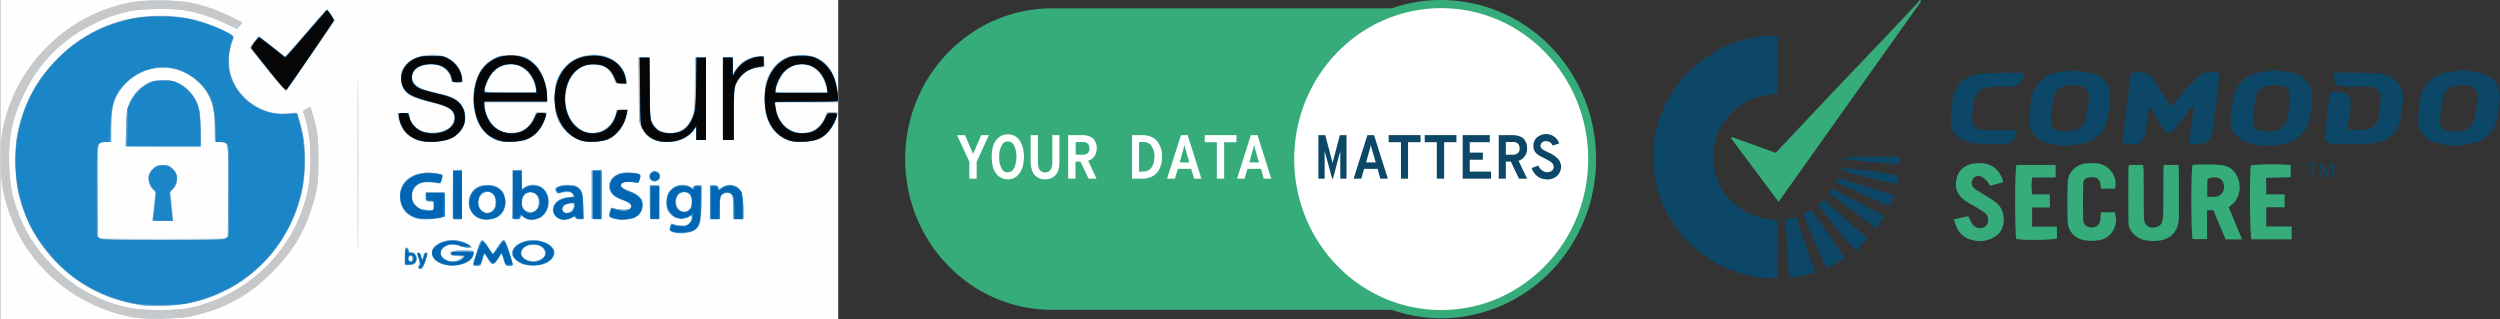
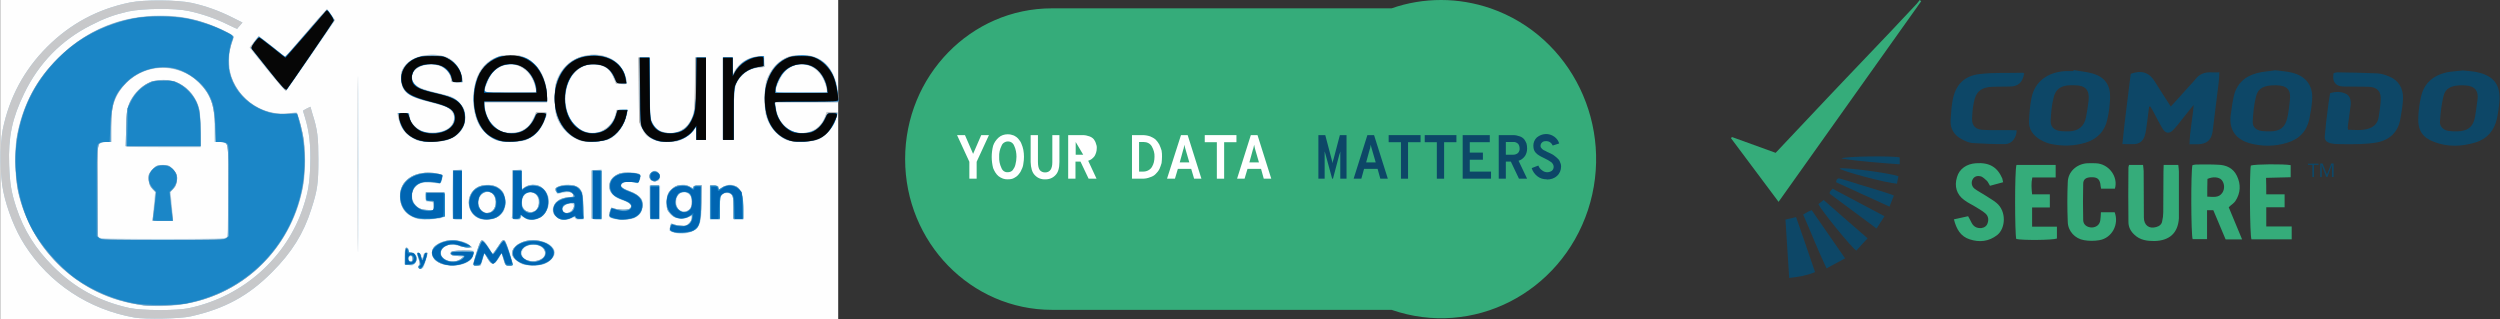
<svg xmlns="http://www.w3.org/2000/svg" viewBox="0 0 1199 153" width="1199" height="153">
  <rect x="0" y="0" width="1199" height="153" fill="#333333" stroke="none" />
  <title>Untitled design-svg</title>
  <defs>
    <clipPath id="cp1">
-       <path d="m792.58 17h60.42v116.5h-60.42z" />
-     </clipPath>
+       </clipPath>
    <clipPath id="cp2">
      <path d="m856 104h15v29.5h-15z" />
    </clipPath>
  </defs>
  <style>		.s0 { fill: #35ac7a } 		.s1 { fill: #ffffff } 		.s2 { fill: #0d4767 } 		.s3 { fill: #fefefe } 		.s4 { fill: #aacfe7 } 		.s5 { fill: #c7c8ca } 		.s6 { fill: #b3b3b3 } 		.s7 { fill: #64a7d5 } 		.s8 { fill: #1b86c7 } 		.s9 { fill: #0065b2 } 		.s10 { fill: #060606 } 	</style>
  <path id="Layer" class="s0" d="m691.2 0c-8.1 0-16.1 1.3-23.8 4h-162.9c-38.9 0-70.4 32.4-70.4 72.3 0 40 31.6 72.3 70.4 72.3h162.9c39 13.5 81-8 94.2-47.9 13.1-40-7.8-83.2-46.7-96.7-7.6-2.6-15.7-4-23.7-4z" />
-   <path id="Layer" class="s1" d="m761.7 76.3c0 40-31.6 72.4-70.5 72.4-38.9 0-70.5-32.4-70.5-72.4 0-40 31.6-72.4 70.5-72.4 38.9 0 70.5 32.4 70.5 72.4z" />
  <path id="Layer" class="s1" d="m470.6 64.8h3.7l-5.9 12.8v8.1h-3.5v-8.1l-5.9-12.8h3.8l3.9 9z" />
  <path id="Layer" fill-rule="evenodd" class="s1" d="m483.3 86c-1.5 0.1-3.1-0.5-4.4-1.5-1.2-1-2-2.4-2.6-3.9-0.9-3.5-0.9-7.2 0-10.7 0.5-1.5 1.4-2.8 2.6-3.9 1.2-1.1 2.8-1.6 4.4-1.6 1 0 2 0.2 3 0.6 0.8 0.4 1.5 0.9 2.1 1.6 0.6 0.7 1.2 1.5 1.5 2.4 0.4 0.9 0.7 1.9 0.9 2.9 0.4 2.2 0.4 4.4 0 6.6-0.1 1-0.4 2-0.9 2.9-0.3 0.9-0.9 1.7-1.5 2.4-0.6 0.7-1.3 1.2-2.1 1.6-0.9 0.5-1.9 0.6-3 0.6zm0-3.4c0.9 0 1.8-0.3 2.4-1 0.6-0.8 1.1-1.7 1.3-2.7 0.3-1.2 0.5-2.4 0.5-3.7 0-1.8-0.3-3.6-1.1-5.3-0.7-1.8-2.6-2.5-4.3-1.8-0.9 0.4-1.5 1-1.8 1.9-0.8 1.6-1.2 3.5-1.1 5.2-0.1 1.9 0.3 3.7 1.1 5.4 0.5 1.3 1.7 2.1 3 2z" />
  <path id="Layer" class="s1" d="m501.2 86c-1.8 0.1-3.6-0.6-4.9-2-1.3-1.3-1.9-3.4-2-6.3v-12.9h3.5v12.9c0 1.8 0.3 3.1 0.9 3.9 0.6 0.7 1.5 1.1 2.5 1.1 2.3 0 3.5-1.6 3.5-4.9v-13h3.4v12.9c0 2.9-0.6 5-1.9 6.3-1.3 1.4-3.1 2.1-5 2z" />
-   <path id="Layer" fill-rule="evenodd" class="s1" d="m526 71.2c0 1.3-0.4 2.5-1 3.6-0.8 1.1-1.8 1.9-3.1 2.3l4 8.6h-3.8l-3.9-8.2h-2.4v8.2h-3.5v-20.9h7c1.1 0 2.1 0.2 3.2 0.6 0.8 0.3 1.5 0.7 2.1 1.4 0.4 0.6 0.8 1.2 1 2 0.3 0.7 0.5 1.5 0.4 2.4zm-10.1-3.1v6.1h3.6c0.8 0 1.7-0.3 2.3-0.9 0.5-0.6 0.8-1.4 0.7-2.1 0-0.8-0.2-1.6-0.7-2.2-0.6-0.6-1.5-1-2.3-0.9z" />
+   <path id="Layer" fill-rule="evenodd" class="s1" d="m526 71.2c0 1.3-0.4 2.5-1 3.6-0.8 1.1-1.8 1.9-3.1 2.3l4 8.6h-3.8l-3.9-8.2h-2.4v8.2h-3.5v-20.9h7c1.1 0 2.1 0.2 3.2 0.6 0.8 0.3 1.5 0.7 2.1 1.4 0.4 0.6 0.8 1.2 1 2 0.3 0.7 0.5 1.5 0.4 2.4zm-10.1-3.1v6.1h3.6z" />
  <path id="Layer" fill-rule="evenodd" class="s1" d="m542.9 85.7v-20.9h5.1c1.2 0 2.4 0.2 3.6 0.6 1 0.4 1.9 0.9 2.7 1.6 0.7 0.7 1.2 1.5 1.7 2.3 0.4 0.9 0.8 1.9 1.1 2.9 0.2 1 0.2 2 0.2 3 0 1-0.1 2-0.2 3-0.3 1-0.6 1.9-1 2.8-0.5 1-1.1 1.7-1.8 2.4-0.7 0.8-1.7 1.3-2.7 1.6-1.2 0.5-2.4 0.7-3.6 0.7zm3.4-3.4h1.9c0.9 0 1.8-0.2 2.5-0.6 0.8-0.4 1.4-1 1.8-1.7 0.4-0.7 0.7-1.4 0.9-2.2 0.2-0.9 0.3-1.7 0.3-2.6 0.1-1.7-0.4-3.4-1.3-5-0.8-1.4-2.3-2.1-3.9-2.1h-2.2z" />
  <path id="Layer" fill-rule="evenodd" class="s1" d="m572.7 85.7l-1.4-4.7h-6.4l-1.4 4.7h-3.8l6.7-20.9h3.2l6.6 20.9zm-6.9-7.8h4.6l-1.8-6.2c-0.3-0.8-0.4-1.6-0.6-2.3-0.2 1.2-0.3 2-0.5 2.3z" />
  <path id="Layer" class="s1" d="m583.6 85.7v-17.5h-5.8v-3.4h15.2v3.4h-5.9v17.5z" />
  <path id="Layer" fill-rule="evenodd" class="s1" d="m606.1 85.7l-1.3-4.7h-6.5l-1.4 4.7h-3.6l6.6-20.9h3.2l6.6 20.9zm-6.9-7.8h4.6l-1.8-6.2c-0.2-0.8-0.4-1.6-0.5-2.3-0.3 1.2-0.4 2-0.6 2.3z" />
  <path id="Layer" class="s2" d="m632.3 85.7v-20.9h3.3l3 11.4c0.3 1 0.4 1.7 0.5 2.1 0.1-0.7 0.2-1.4 0.5-2.1l3-11.4h3.2v20.9h-3v-11.4c0-0.5 0-1.1 0.1-1.7l-0.6 1.7-3 11.4h-0.4l-3.1-11.4-0.5-1.7c0 0.6 0 1.2 0 1.7v11.4z" />
  <path id="Layer" fill-rule="evenodd" class="s2" d="m662 85.7l-1.3-4.7h-6.5l-1.3 4.7h-3.7l6.6-20.9h3.2l6.6 20.9zm-6.8-7.8h4.6l-1.8-6.2c-0.3-0.8-0.4-1.6-0.6-2.3-0.2 1.2-0.3 2-0.5 2.3z" />
  <path id="Layer" class="s2" d="m671.9 85.7v-17.5h-5.9v-3.4h15.3v3.4h-6v17.5z" />
  <path id="Layer" class="s2" d="m689.1 85.7v-17.5h-5.8v-3.4h15.2v3.4h-5.9v17.5z" />
  <path id="Layer" class="s2" d="m701.5 85.7v-20.9h13v3.4h-9.6v5h6.3v3.4h-6.3v5.7h10.2v3.4z" />
  <path id="Layer" fill-rule="evenodd" class="s2" d="m732.4 71.2c0 1.3-0.3 2.5-1 3.6-0.8 1.1-1.8 1.9-3.1 2.3l4.1 8.6h-3.9l-3.9-8.2h-2.4v8.2h-3.4v-20.9h6.9c1.1 0 2.1 0.2 3.2 0.6 0.8 0.3 1.5 0.7 2.1 1.4 0.4 0.6 0.8 1.2 1.1 2 0.2 0.7 0.3 1.5 0.3 2.4zm-10.2-3.1v6.1h3.6c0.8 0 1.7-0.3 2.3-0.9 0.5-0.6 0.8-1.4 0.7-2.1 0-0.8-0.2-1.6-0.7-2.2-0.6-0.6-1.5-1-2.3-0.9z" />
  <path id="Layer" class="s2" d="m741.8 86c-1.6 0-3.1-0.4-4.4-1.4-1.3-1-2.3-2.3-2.8-4l3.2-1.2c0.3 0.9 1 1.8 1.8 2.3 0.7 0.6 1.6 0.9 2.5 0.9 0.8 0 1.6-0.3 2.2-0.7 1.1-1 1.1-2.6 0.1-3.7-0.1-0.2-0.3-0.3-0.4-0.4-1-0.7-2-1.3-3.1-1.8-0.8-0.4-1.5-0.7-2-1-0.6-0.3-1.1-0.7-1.7-1.1-0.6-0.5-1.1-1.1-1.4-1.8-0.3-0.7-0.4-1.5-0.4-2.3 0-1.4 0.6-2.9 1.7-3.9 2.5-2 5.8-2.2 8.4-0.3 1.1 0.8 1.9 1.9 2.3 3.2l-3.1 1c-0.6-1.3-1.8-2.2-3.3-2.1-0.6 0-1.3 0.1-1.8 0.6-0.6 0.5-0.9 1.3-0.7 2.2 0.1 0.1 0.1 0.3 0.2 0.3l0.3 0.4c0.2 0.2 0.2 0.3 0.4 0.4l0.4 0.3c0.2 0.1 0.4 0.3 0.6 0.3 0.3 0.2 0.5 0.3 0.6 0.3 0.2 0.1 0.4 0.2 0.7 0.4l0.7 0.3c0.7 0.3 1.3 0.7 2 1 0.6 0.4 1.2 0.9 1.8 1.4 0.6 0.5 1.2 1.1 1.5 1.9 0.4 0.8 0.6 1.5 0.6 2.4 0 1.7-0.7 3.4-2 4.5-1.3 1.2-3 1.7-4.8 1.7" />
  <g id="Clip-Path" clip-path="url(#cp1)">
    <g id="Layer">
      <path id="Layer" class="s2" d="m852.4 105.5c0 9.5 0 18.5 0 27.9-5.7 0.4-10.9-0.5-16.1-2-12.2-3.3-22.4-9.9-30.4-19.7-16.1-19.7-17.4-47.1-3.4-68.3 12.7-19.2 35.5-27.5 49.6-26 0.7 2.2 0.8 25 0 27.7-10.6 0.3-19.2 4.7-25.3 13.3-4.2 6-5.6 12.8-5 20 0.7 7.7 4.1 14.1 9.8 19.2 5.8 5.1 12.7 7.6 20.8 7.9z" />
    </g>
  </g>
  <path id="Layer" class="s0" d="m851.6 73.3c8.4-8.9 16.6-17.6 24.9-26.4 3.2-3.3 6.2-6.6 9.4-9.9q10.3-10.7 20.5-21.5c4.2-4.4 8.4-8.9 12.6-13.4 0.6-0.7 1.2-1.4 1.7-2.1 0.2 0.2 0.5 0.4 0.7 0.6-22.7 32-45.4 63.9-68.4 96.2-7.8-10.4-15.3-20.4-22.8-30.5 0.1-0.2 0.3-0.3 0.4-0.6 6.9 2.5 13.8 5 21 7.6z" />
  <path id="Layer" class="s2" d="m1030.7 51.2c-0.4 3.6-0.9 7.2-1.4 10.8-0.2 1.2-0.4 2.4-0.8 3.5-0.8 2.1-2.3 3.4-4.6 3.6-1.8 0.1-3.7 0-6 0 1.1-11.5 2.7-22.7 4-33.7 5.1-1.9 8.9-0.6 11.4 3.5 2.5 4 5.1 8 7.8 12.2 3-3.3 5.8-6.3 8.5-9.4 1.2-1.3 2.4-2.5 3.5-3.9 1.8-2.3 4.3-3.2 7.1-3.1 1.3 0.1 2.6 0 4.2 0-0.1 1.8-0.1 3.3-0.3 4.7q-1.4 11.7-2.9 23.5c-0.6 4.3-2.8 6.2-7.2 6.3-1.1 0-2.4 0-3.9 0 0.1-6.4 1.5-12.3 2-18.9-2.8 3.4-5.2 6.4-7.6 9.5-0.8 0.9-1.4 1.7-2.2 2.5-1.8 1.9-3.6 1.8-5-0.4-1.5-2.4-2.7-4.9-4-7.3q-0.9-1.8-2-3.5c-0.2 0-0.4 0-0.6 0.1z" />
  <path id="Layer" fill-rule="evenodd" class="s2" d="m1091.2 33.7c2.9 0.4 5.6 0.5 8.2 1.2 6.7 1.7 10 6.3 9.5 13-0.2 3.1-0.7 6.1-1.3 9-1.2 6-4.9 9.9-10.8 11.6-5.9 1.8-12 1.8-17.9 0.2-5.2-1.5-10.3-5.3-9-13.9 0.4-2.7 0.7-5.4 1.3-8.1 1.2-6.1 5.1-10 11.1-11.6 2.9-0.8 6-0.9 8.9-1.4zm0 7.2c-5.4 0-8.2 1.3-9.2 5.3-1 3.9-1.4 8.1-1.6 12.2-0.1 2.5 1.6 4 4.2 4.4 1.4 0.2 2.9 0.2 4.4 0.2 4.6-0.1 7-2 8-6.5 0.6-2.6 0.9-5.4 1.2-8.1 0.7-5.3-1.2-7.4-6.5-7.5q-0.1-0.1-0.5 0z" />
  <path id="Layer" fill-rule="evenodd" class="s2" d="m1181.2 33.8c2.4 0.3 4.6 0.3 6.7 0.8 8.2 1.7 11.5 6.2 10.8 14.4-0.2 2.5-0.6 5.1-1.1 7.6-1.2 5.8-4.6 9.9-10.3 11.7-6.6 2-13.3 2.3-19.8-0.2-5.5-2-7.9-5.5-7.7-11.2 0.1-3.5 0.5-7 1.3-10.4 1.4-6.5 5.8-10.3 12.3-11.8 2.6-0.5 5.4-0.6 7.8-0.9zm-0.3 7.1c-5.1 0-8.1 1.3-9 5.2-1 3.9-1.4 8.1-1.7 12.2-0.2 2.4 1.7 4.1 4.1 4.5 1.3 0.2 2.8 0.2 4.2 0.2 5.2-0.1 7.8-2.3 8.6-7.4 0.4-2.1 0.6-4.2 0.9-6.3 1.2-6-1-8.4-7.1-8.4z" />
  <path id="Layer" fill-rule="evenodd" class="s2" d="m994.5 33.6c3.1 0.6 6.3 0.8 9.3 1.7 5.7 1.7 8.4 5.6 8.2 11.5-0.1 3.5-0.5 6.9-1.3 10.4-1.2 5.7-4.9 9.6-10.7 11.3-5.5 1.6-11 1.7-16.6 0.5-1.7-0.4-3.3-1.1-4.9-2-3.4-2-5.6-5-5.4-9 0.2-3.9 0.5-7.7 1.3-11.5 1.7-7.5 7.7-11.9 16.2-12.4 1.2 0 2.6 0 3.9 0q0-0.2 0-0.5zm-0.1 7.3c-0.4 0-0.9 0-1.4 0-4.4 0-7.2 1.8-8.1 6-0.9 3.5-1.2 7.1-1.4 10.7-0.2 3.3 1.7 5 5.1 5.3 1.2 0.1 2.4 0.1 3.6 0.1 4.7-0.1 7.5-2.5 8.3-7 0.5-2.6 0.9-5.2 1.2-7.9 0.5-5-1.6-7.2-6.7-7.2-0.2 0-0.4 0-0.6 0z" />
  <path id="Layer" class="s2" d="m1119.2 35.1c0.6-0.2 1.2-0.4 1.8-0.4 6.5 0.1 12.9 0.2 19.3 0.5 1.9 0.1 3.9 0.8 5.6 1.5 4.6 1.9 6.6 5.7 6.6 10.3-0.1 3.4-0.7 6.7-1.3 10.1-1.1 6.2-5 10-11.2 11.2-2.8 0.5-5.6 0.7-8.3 0.8-3.5 0.1-6.9 0.1-10.4 0-1.2 0-2.4-0.1-3.6-0.4-2.2-0.7-3-1.6-2.7-3.8 0.3-4 0.8-7.9 1.3-11.8 0.3-2.7 0.7-5.4 1.2-8.4 2.6-0.8 5.1-0.9 7.6 0.3 1.8 0.8 2.5 2.9 2.3 5.3-0.5 3.4-0.9 6.9-1.4 10.4-0.1 0.4 0.1 0.8 0.1 1.5 3.3 0.1 6.4 0.5 9.5-0.4 2.9-0.8 4.7-2.6 5.2-5.6 0.4-2.8 0.9-5.6 1-8.4 0.2-4.1-1.8-6.1-6.1-6.2-3.6-0.1-7.3 0-10.9-0.1-0.9 0-1.7 0-2.6-0.2-2.6-0.7-3.7-2.9-3-6.2z" />
  <path id="Layer" fill-rule="evenodd" class="s0" d="m1068.9 99.4c2.1 5 4.2 10 6.4 15.4-2.8 0-5.2 0-7.9 0-1.9-4.6-3.9-9.3-5.9-14-0.9 0-1.8 0-3 0 0 4.7 0 9.1 0 13.9-2.5 0-4.7 0-6.9 0-0.8-2-0.9-32.6-0.1-35.5 0.6-0.1 1.2-0.3 1.8-0.3 3.5 0 6.9-0.1 10.4 0.1 4 0.1 7.3 1.6 9.1 5.3 2 4.1 1.8 8.3-0.7 12.1-0.7 1.1-2 1.8-3.2 3zm-10.3-5.1c2.8 0.1 5.5 0.7 7.2-1.8 1.3-1.9 1.1-4.6-0.3-6.2-1.3-1.4-4.1-1.7-6.8-0.5-0.1 2.6-0.1 5.4-0.1 8.5z" />
  <path id="Layer" class="s2" d="m970.8 35.2c-0.7 4.3-2.9 6.3-6.9 6.3-2.7 0.1-5.3 0-7.9 0.1-5.7 0.1-8.5 2.3-9.4 7.8-0.5 2.4-0.7 4.9-0.8 7.4-0.1 3.6 1.7 5.4 5.5 5.5 4.2 0.2 8.4 0.1 12.6 0.1 1.1 0 2.2 0.1 3.3 0.1-0.1 3.6-2.3 6.5-5.4 6.6-5.4 0.1-10.6-0.2-16-0.5-1.6-0.2-3.4-1-4.9-1.8-3.6-1.9-5.6-4.9-5.4-9 0.2-3.3 0.4-6.6 1-9.8 1.4-7.4 5.6-11.7 13.1-12.5 6.7-0.8 13.5-0.4 20.4-0.6 0.1-0.1 0.4 0.1 0.8 0.3z" />
  <path id="Layer" class="s0" d="m1021.1 79.1c2.1 0 4.2 0 6.7 0 0.1 1 0.3 2.1 0.3 3.1 0.1 7.4 0 14.8 0.1 22.1 0 3.7 2.5 5.6 5.9 4.6 1.5-0.4 2.7-1.3 2.9-2.9 0.3-1.3 0.5-2.7 0.5-4.1 0.1-6.5 0-13.1 0.1-19.6 0-1 0.1-2 0.1-3.2 2.4 0 4.6 0 7 0 0.1 1.1 0.3 2.1 0.3 3.1 0 7 0 14.2 0 21.2 0 0.5 0 1 0 1.4-0.5 7-4.5 10.6-11.7 10.8-3.5 0-6.9-0.4-9.6-3-1.8-1.6-2.9-3.7-2.9-6.1-0.1-8.7-0.1-17.5 0-26.2 0-0.4 0.2-0.7 0.3-1.2z" />
  <path id="Layer" class="s0" d="m960.7 87.4c-2.2 0.6-4.2 1.1-6.3 1.7-0.6-0.9-0.9-1.8-1.5-2.4-0.9-0.8-1.8-1.7-2.8-2.1-1.5-0.4-3.1-0.2-4 1.4-0.8 1.4-0.6 3.3 0.9 4.5 1.6 1.2 3.4 2.1 5.1 3.2 1.8 1.2 3.7 2.2 5.4 3.6 4.9 4 4.4 12.2 0.4 15.4-4.1 3.2-8.6 3.6-13.2 2.1-4.4-1.4-6.4-4.9-7.6-9.6 2.4-0.5 4.7-1 6.8-1.5 0.7 1.2 1.2 2.2 1.7 3.2 1 1.9 2.6 2.6 4.6 2.5 1.5-0.2 2.7-1 3.1-2.5 0.6-1.8 0.2-3.5-1.3-4.7-1.3-1.1-2.8-1.9-4.2-2.8-1.9-1.2-4-2.1-5.8-3.5-3.6-2.6-4.8-6.6-3.4-11 1.1-3.9 4.6-6.3 9-6.6 6.7-0.5 10.4 2 12.7 7.3 0.1 0.4 0.2 0.9 0.4 1.8z" />
  <path id="Layer" class="s0" d="m1014.3 90.5c-2.2 0-4.2 0-6.6 0-0.2-0.9-0.3-1.6-0.4-2.5-0.5-2.3-1.7-3.1-4.5-3-2.4 0.1-3.7 1-3.7 3.2q-0.2 8.7 0 17.3c0 2.3 1.9 3.6 4.2 3.6 2.2-0.1 3.7-1.4 4-3.4 0.2-1.2 0.2-2.4 0.3-3.9q3.4 0 6.6 0c2.2 5.8-1.3 12.4-7.4 13.4-2.3 0.4-4.9 0.4-7.2 0-4.4-0.7-7.8-4.3-7.9-8.8q-0.4-9.6 0-19c0.1-5 4.2-8.7 9.2-9.1 1.4-0.1 2.8 0 4.2 0 6.4 0.2 10.9 6.6 9.2 12.2z" />
  <path id="Layer" class="s0" d="m967 114.6c-0.7-2.3-0.8-33 0.1-35.5 6.1 0 12.3 0 18.8 0 0 2 0 3.8 0 6-3.8 0-7.3 0-11.2 0-0.6 2.8-0.4 5.2-0.1 8.1 2.8 0 5.5 0 8.5 0 0 2.1 0 4 0 6.3-2.8 0-5.6 0-8.5 0 0 3.2 0 6 0 9.2 4 0 7.8 0 11.9 0 0 2.2 0 4 0 5.7-2.2 0.8-16.7 0.9-19.5 0.2z" />
  <path id="Layer" class="s0" d="m1086.9 93.2c3 0 5.7 0 8.8 0 0 2.2 0 4 0 6.2-2.9 0-5.8 0-8.8 0 0 3.2 0 6 0 9.2 4 0 8 0 12.2 0 0 2.3 0 4.1 0 6.2-6.5 0-12.9 0-19.3 0-0.8-1.9-1-32-0.3-35.4 2-0.7 15.7-0.8 19.1-0.2 0 1.7 0 3.5 0 5.8-3.8 0.1-7.7 0.2-11.8 0.3 0.1 2.6 0.1 4.9 0.1 7.9z" />
  <g id="Clip-Path" clip-path="url(#cp2)">
    <g id="Layer">
      <path id="Layer" class="s2" d="m870.5 130.5c-4.1 1.7-7.9 2.3-12.4 2.8-0.6-9.5-1.2-18.6-1.8-28 1.8-0.4 3.2-0.7 5.1-1.2 3.1 8.9 6.1 17.5 9.1 26.4z" />
    </g>
  </g>
  <path id="Layer" class="s2" d="m864.8 102.9c1-0.6 1.6-1 2.2-1.3 0.5-0.3 1.1-0.4 1.9-0.8 5.3 7.6 10.5 15.1 16 23.1-3.1 1.7-5.8 3.1-8.9 4.8-4.1-8.6-7.4-17.2-11.2-25.8z" />
  <path id="Layer" class="s2" d="m872.1 97.9c0.6-0.5 1.4-1.1 2.5-2 7.1 6.2 14.1 12.4 21.1 18.4-2.1 2.2-3.8 4.1-5.4 5.9-2.2-1.3-16.6-19-18.2-22.3z" />
  <path id="Layer" class="s2" d="m903.8 103.7c-1.4 2.2-2.5 3.9-3.8 5.9-7.7-5.7-15.1-11.2-22.5-16.7 0.1-0.5 0-0.8 0.2-1 0.3-0.5 0.7-0.8 1.2-1.4 8.2 4.3 16.4 8.7 24.9 13.2z" />
  <path id="Layer" class="s2" d="m908.3 93.8c-0.7 1.8-1.3 3.3-2.1 5.3-8.7-4-17.2-7.9-25.6-11.7 0.2-2.1 1.3-2 2.4-1.6 2.9 0.8 5.9 1.8 8.8 2.7 4.6 1.4 9.3 2.8 13.9 4.3 0.7 0.2 1.5 0.5 2.6 1z" />
  <path id="Layer" class="s2" d="m882.2 80.8c2.2-0.7 23.5 2.1 28.3 3.7-0.3 1.1-0.5 2.4-0.7 3.6-5-0.3-25.9-5.8-27.6-7.3z" />
  <path id="Layer" class="s2" d="m883.1 76c2-1.1 24.5-1.3 28-0.5 0 0.9 0 2 0 3.3-9.5-0.7-18.8-1.3-28-2.8z" />
  <path id="Layer" class="s2" d="m1109.8 84.9h-0.8v-5.8h-2.1v-0.6h5v0.6h-2.1z" />
  <path id="Layer" class="s2" d="m1115.7 84.9l-2.2-5.7h-0.1c0.1 0.4 0.1 1 0.1 1.6v4.1h-0.7v-6.5h1.1l2.1 5.3 2.1-5.3h1.1v6.5h-0.8v-4.2c0-0.5 0-1 0.1-1.5h-0.1l-2.2 5.7h-0.5z" />
  <path id="Layer" class="s3" d="m0.1 0h401.9v153h-401.9z" />
  <path id="Layer" fill-rule="evenodd" class="s4" d="m64.5 152.3c-22-3.9-40.9-16.4-52.7-34.9-4.4-6.8-8.4-16.8-10.2-25.5-1.6-7-1.7-22.7-0.3-29.7q4.7-23.1 21.3-39.7 16.6-16.6 39.7-21.3c6.9-1.4 22.6-1.3 29.7 0.2 6.7 1.5 12.9 3.7 19.3 6.9l5 2.5-1.2 1.4c-0.7 0.7-1.3 1.5-1.3 1.6-0.1 0.1-2.3-0.9-4.9-2.2-5.5-2.7-12.1-5-18.3-6.3-6.8-1.5-22-1.3-29.1 0.2-6.9 1.6-11.3 3.2-18.1 6.7-14 7.1-24.8 18.1-31.8 32.6-5.7 11.7-7.7 20.8-7.2 34.3 0.3 8.7 1 13.1 3.4 20.4 3.6 10.9 9.2 19.8 17.6 28.2 10.4 10.4 22.1 16.8 36.6 20 6.1 1.3 22.9 1.4 29 0 25.6-5.5 46.6-24.2 54.5-48.6 2.3-7 3-11 3.3-20.1 0.3-9.5-0.5-15.9-2.5-22.6-0.6-1.8-1-3.3-0.9-3.4 0.1-0.1 0.9-0.5 1.8-1l1.7-0.8 0.9 3.2c2.5 7.8 2.9 11.5 2.9 22.1 0 11.2-0.4 14.6-3.4 23.8-3.7 11.7-9.4 20.8-18.8 30.2-11.3 11.4-22.8 17.6-38.9 21.2-5.1 1.2-21.7 1.5-27.1 0.6zm4.6-5.7c-0.4-0.1-2.5-0.4-4.6-0.8-2.1-0.3-6-1.3-8.7-2.1-23.2-7.4-40.8-26.2-46.8-50.2-1.8-7.2-2.3-19.8-1-27.6 2.5-14.8 9.3-27.9 20.4-38.6 13.4-13.1 29.8-19.8 48.4-19.8 8.2 0 14.4 1 22 3.6 5.8 1.9 13.6 5.7 13.4 6.6 0 0.2-0.6 1.8-1.2 3.5-1.5 4.3-1.5 11.1 0 15.6 4 11.7 16 19.1 27.9 17.5 1.7-0.3 3.2-0.4 3.4-0.3 0.5 0.3 2.5 7.5 3.3 12.2 1 5.9 1 16.3-0.1 22.4-5.7 33.9-35 58.5-69.2 58.2-3.5 0-6.7-0.1-7.2-0.2zm39.6-32.8c0.7-0.7 0.8-3.4 0.8-22.2 0-20.8 0-21.5-1-22.5-0.7-0.7-1.7-1-3.3-1h-2.3v-6.7c0-3.6-0.3-7.8-0.6-9.3-3.2-15.6-20.8-24.1-35.1-17-6.8 3.3-11.9 9.8-13.3 17-0.4 1.5-0.6 5.7-0.6 9.3v6.7h-2.3c-1.6 0-2.6 0.3-3.3 1-1 1-1.1 1.7-1.1 22.5 0 18.8 0.1 21.5 0.8 22.2 0.8 0.7 4.2 0.8 30.7 0.8 26.4 0 29.9-0.1 30.6-0.8zm-35.5-8.5c0-0.4 0.3-3.5 0.6-6.9l0.6-6.3-1.4-1.5c-1.2-1.2-1.5-2.2-1.7-4.3-0.2-2.7-0.2-2.9 1.8-5 2-2.1 2.3-2.2 4.9-2.2 2.6 0 3 0.1 4.8 1.9 1.8 1.8 1.9 2.1 1.9 4.9 0 2.7-0.2 3.3-1.5 4.6l-1.4 1.6 0.6 6.3c0.3 3.4 0.6 6.5 0.6 6.9-0.1 0.5-1.4 0.6-4.9 0.6-3.6 0-4.9-0.1-4.9-0.6zm-12.4-35c-0.2-0.2-0.4-3.9-0.4-8.1 0-8.7 0.7-11.7 3.3-15.8 6.8-10.8 22.5-10.8 29.3 0 2.7 4.1 3.2 7 3.2 16.1v8.1h-17.5c-9.7 0-17.7-0.1-17.9-0.3zm110.8 8.5c0-37.6 0.1-52.9 0.2-34.2 0.1 18.8 0.1 49.6 0 68.4-0.1 18.7-0.2 3.4-0.2-34.2zm28.9 49.4c0-0.4 0.3-0.8 0.6-0.9 0.4-0.1 0.4-1-0.3-2.9-0.5-1.5-0.7-2.8-0.6-3 0.6-0.6 1.9 0.4 1.9 1.4 0 0.6 0.2 1 0.5 0.8 0.3-0.2 0.5-0.8 0.5-1.3q0-1 1-1c0.6 0 1 0.1 1 0.3 0 0.8-1.7 6.2-2.1 6.7-0.7 0.9-2.5 0.8-2.5-0.1zm-5.2-1.2l-1.4-0.2 0.1-3.9c0.1-3.3 0.3-3.9 1-4.1 0.7-0.1 0.9 0.2 0.9 1.1 0 1 0.3 1.2 1 1 1.3-0.3 3.1 1.5 3.1 3.2 0 1.4-1.6 3.4-2.7 3.2-0.3 0-1.2-0.1-2-0.3zm2.7-2.9c0-0.9-0.3-1.3-1-1.3-1 0-1.5 1.5-0.7 2.2 0.8 0.8 1.7 0.3 1.7-0.9zm13.5 2.3c-6.1-2.7-5.7-8.2 0.7-10.5 4.3-1.5 11-0.6 13.2 1.9 1 1 1 1-1.6 0.8-1.4-0.2-3.5-0.6-4.7-0.9-5.8-1.9-10.5 3.7-5.6 6.7 2.2 1.3 5.3 1.3 7.5-0.2l1.8-1.1-3.3-0.3c-2.9-0.2-3.4-0.4-3.4-1.3 0-0.9 0.4-1 5.5-1.1l5.5-0.2v1.5c0 3.2-4.3 5.7-9.9 5.7q-3.6 0-5.7-1zm15.3 0.4c0.1-0.4 1-3.1 1.9-6.2 2-6.7 2.5-6.9 5.6-2.1l2.1 3.4 2.3-3.4c1.5-2.2 2.6-3.4 3.1-3.3 0.5 0.1 1.4 2 2.5 5.6 1 2.9 1.7 5.6 1.7 6 0 0.5-0.5 0.6-1.9 0.5-1.8-0.1-1.9-0.3-2.7-3l-0.8-2.8-1.5 2.5c-2 3.2-3.2 3.2-5.2 0l-1.6-2.4-0.8 2.9-0.9 2.9h-2c-1.5 0-2-0.2-1.8-0.6zm23.9 0c-2.2-0.8-5.2-3.5-5.2-5 0-1.9 1.5-4.1 3.8-5.2 3-1.7 9.9-1.7 13-0.1 4.1 2.2 4.9 5.3 2 8.1-0.9 0.9-2.6 1.9-3.7 2.2-2.5 0.7-7.6 0.7-9.9 0zm9.5-3c2.8-2.7 0.3-6.4-4.4-6.4-5.7 0-7.7 5.4-2.8 7.5 1.8 0.8 5.8 0.2 7.2-1.1zm62.5-12.4c-0.9-0.3-1.7-0.8-1.7-1 0.1-0.2 0.3-1.1 0.5-1.9l0.3-1.5 2.1 0.8c3.2 1.1 4.9 0.9 6.6-0.8 0.8-0.8 1.4-2 1.4-2.6 0-1 0-1-1.5-0.3-2.1 1.1-5.5 1-7.5-0.2-5-3-4.4-11.5 0.9-14.2 2.8-1.4 4.8-1.5 7-0.2 1.4 0.9 1.7 0.9 1.7 0.3 0-0.5 0.5-0.8 2-0.8h2v7.5c0 8.5-0.5 11.3-2.4 13.1-2.5 2.4-7.4 3.1-11.4 1.8zm7.5-10.5c2.1-1.3 2.3-5.7 0.5-7.5-2.7-2.7-6.4-0.7-6.4 3.5 0 2.8 1.4 4.4 3.7 4.4 0.9 0 1.9-0.2 2.2-0.4zm-129.9 4.1c-5.8-1.6-8.7-5.5-8.4-11.4 0.3-4.4 2.1-7.2 5.8-9.1 2.3-1.2 3.2-1.3 8.1-1.3 3.5 0 5.6 0.2 6 0.6 0.9 0.8-0.1 4.6-1.1 4.3-0.4-0.2-2.4-0.3-4.5-0.5-3.2-0.1-4.1 0-5.6 0.9-3.6 2.3-4 7.2-0.8 10.3 1.5 1.4 2.2 1.7 4.8 1.9l3.1 0.2v-2.1c0-2 0-2.1-1.8-2.1-1.8 0-1.8 0-1.8-2.3v-2.3h9.2v11.8l-1.4 0.6c-1.8 0.7-9.6 1-11.6 0.5zm16.8-0.2c-0.1-0.4-0.2-5.7-0.1-11.9l0.2-11.3 2.1-0.1 2.2-0.2v24.1h-2.1c-1.1 0-2.1-0.3-2.3-0.6zm12.3-0.1c-3.1-1.4-5.1-5.2-4.6-8.9 1.1-7.3 11.9-9.8 16.4-3.8 1.4 1.9 1.7 6.6 0.5 9-1.8 3.8-7.9 5.6-12.3 3.7zm7.3-4.2c1.4-1.5 1.5-4.1 0.4-6.3-1.2-2.5-4.1-2.9-6.2-0.8-1.7 1.7-1.8 5.7-0.1 7.3 2.2 1.9 4 1.9 5.9-0.2zm9.1 4.3c-0.2-0.4-0.2-5.7-0.1-11.9l0.1-11.3 2.2-0.1 2.1-0.2v5c0.1 2.8 0.2 4.8 0.4 4.5 0.6-0.9 3.6-2.3 5-2.3 6 0 9.7 6.7 6.8 12.3-2.2 4.3-7.2 6-11 3.6-1.7-1-1.7-1-1.7 0 0 0.8-0.3 1-1.8 1-1 0-1.9-0.3-2-0.6zm11.2-4c1.1-0.9 1.3-1.5 1.3-3.6 0-2.9-1-4.4-3.3-4.9-3.2-0.6-5.6 3.3-4.3 6.8 1 2.9 3.8 3.6 6.3 1.7zm9.9 3.4c-1.9-1.7-2.3-3.6-1.2-5.8 0.9-1.9 4.1-3.7 6.7-3.7 0.8 0 1.8-0.3 2.2-0.5 0.7-0.4 0.7-0.6 0.1-1.3-0.6-0.7-1.3-0.8-3.3-0.7-1.4 0.2-3 0.5-3.5 0.7-0.6 0.2-0.9 0-1.2-1.1-0.4-1.7 0.6-2.6 3.7-3.1 4.2-0.6 7.8 0.9 8.9 3.7 0.2 0.6 0.5 3.8 0.5 7l0.1 5.8-1.8 0.1c-1.3 0.1-2-0.1-2.2-0.6-0.3-0.7-0.5-0.7-1.8 0-2.3 1.2-5.7 0.9-7.2-0.5zm7.7-3c0.3-0.3 0.6-1.2 0.6-2 0-1.3-0.2-1.5-1.8-1.5-1.1 0-2.2 0.4-2.8 1.1-1.2 1.2-1.3 1.7-0.2 2.8 0.9 0.8 2.9 0.7 4.2-0.4zm9.5 3.6c-0.1-0.4-0.2-5.7-0.1-11.9l0.1-11.3 2.2-0.1 2.2-0.2v24.1h-2.1c-1.2 0-2.1-0.3-2.3-0.6zm9.6 0c-1.8-0.6-1.9-0.8-1.1-3.5l0.5-1.9 1.9 0.7c3.5 1.2 7.8 0.7 7.8-1 0-1-1.5-2.2-3.8-2.9-4.4-1.3-6.9-3.8-6.9-6.7 0-4.9 5.8-8 12.4-6.6 3.1 0.6 3.3 0.9 2.3 3.5-0.4 1.4-0.8 1.6-1.6 1.4-3.8-0.9-5.3-0.9-6.5 0.1-1.6 1.4-0.9 2.2 3.1 3.7 1.7 0.6 3.9 1.8 4.7 2.6 1.5 1.3 1.7 1.7 1.7 4.2 0 3.2-1.3 5-4.2 6.3-1.9 0.8-7.8 0.9-10.3 0.1zm18.2 0.3c-0.2-0.2-0.4-3.9-0.4-8.2v-7.9h5.1l-0.2 16.2-2.1 0.1c-1.1 0.1-2.2 0-2.4-0.2zm28.7-16.1h2.1c1.7 0 2 0.2 2 1 0 1 0.1 1 1.9-0.2 2.2-1.5 4.5-1.6 6.7-0.2 2.5 1.5 3.2 3.6 3.2 10.2v5.6h-4.6v-5.2c0-6.3-0.6-7.6-3.3-7.6-2.8 0-3.4 1.3-3.4 7.6v5.2h-4.6zm-28.5-2.6c-1.4-1.5-0.1-4.5 2-4.5 2 0 3.3 3 1.9 4.5-0.3 0.3-1.2 0.6-1.9 0.6-0.8 0-1.7-0.3-2-0.6zm-111.4-18.9c-0.9-0.3-2.7-1.2-4.1-2.2-2.6-1.7-4.9-5.5-5.5-9.2l-0.4-1.9h2.9c2.7 0 2.9 0.1 2.9 1.3 0 2.6 2.1 5.4 5.6 7.2 2.4 1.2 7.7 1.3 10.8 0.1 6.1-2.4 6.8-8.6 1.4-11.4-0.9-0.5-4.7-1.6-8.5-2.6-10.2-2.5-13-4.8-13.3-10.6-0.2-2.6 0-3.6 1-5.5 3-5.6 13.2-8.2 20.9-5.2 3.5 1.4 6.6 5.5 7.3 9.7l0.4 2.2h-2.8c-2.9 0-2.9 0-2.9-1.5 0-0.8-0.5-2.2-1.2-3.1-4.5-6.7-18.7-4.2-17.5 3 0.5 3.4 3.2 4.8 13.7 7.2 5.3 1.2 6.7 1.9 8.9 4.2 2.3 2.5 2.8 3.8 2.9 7.1 0 5.2-3.3 9.3-9 11-2.9 0.8-10.8 0.9-13.5 0.2zm37.3-0.3c-3-1.1-7-4.9-8.5-8-1.9-4.1-2.5-7.9-2.2-13.5 0.4-8.9 3.6-14.6 9.9-17.6 3-1.6 3.8-1.7 7.8-1.7 3.8 0 4.8 0.2 7.3 1.4 6.1 3 10.1 10.2 10.1 18.3v3h-30.2l0.3 2.2c0.9 5.4 3 8.7 6.8 11 2 1.2 3 1.4 6.1 1.4 3.1-0.1 4-0.3 6.1-1.6 2-1.2 2.8-2.2 4.2-5l1.8-3.4h2.4c2.9 0 3 0.1 1.3 4.2-1.6 4-3.8 6.6-7.1 8.4-2.4 1.3-3.2 1.5-8.3 1.6-4.1 0.1-6.2-0.1-7.8-0.7zm19.1-24.6c-1.9-10-11-14.8-18.6-9.7-1.8 1.2-2.8 2.4-4 4.9-0.9 1.9-1.8 4.1-1.9 5l-0.3 1.7h25.1zm21.2 24.8c-4.9-1.8-8.9-5.8-10.8-10.5-1-2.5-1.2-3.9-1.2-9.6 0-5.7 0.2-7 1.2-9.5 3.9-9.9 16.2-14.5 25.7-9.6 2.8 1.4 5.9 5.1 6.8 8.2 1.2 4 1.2 4.1-1.8 3.9l-2.6-0.1-1-2.5c-1.8-4.8-4.5-6.7-9.9-6.7-3 0-4 0.2-6 1.4-4.2 2.5-6.9 7.2-7.4 13-1 11.6 6.8 20.3 16 18 3.5-0.9 7-4.4 7.9-8l0.7-2.7h5.3l-0.5 2.2c-1.2 5.3-4.2 9.6-8.3 11.8-2.6 1.3-11.2 1.8-14.1 0.7zm35-0.6c-3-1.4-3.9-2.3-5.4-5.7-1.2-2.4-1.2-3.1-1.4-18l-0.1-15.5h5.1l0.1 14.5c0.2 14.2 0.2 14.5 1.5 17 1.4 2.9 3.4 4.1 7.2 4.7 4.4 0.6 9-1.8 11-5.7 1.9-3.5 2.2-6.5 2.2-18.6v-11.9h5.1v39.4h-4.6v-6.3l-1.4 2.1c-1 1.3-2.6 2.6-4.7 3.7-2.9 1.4-3.7 1.6-7.6 1.5-3.6 0-4.9-0.2-7-1.2zm64.2 0.4c-3.3-1.2-7.7-5.8-9.2-9.6-1.1-2.7-1.3-4-1.3-9.8 0-3.8 0.3-7.5 0.6-8.7 1.7-5.5 6.5-10.7 11.4-12.1 1.3-0.3 4.1-0.6 6.3-0.6 8.2 0.1 13.8 5.1 16 14.1 0.4 1.8 0.7 4.5 0.7 5.9v2.7h-30.2l0.3 2.4c1.3 9 8.4 14 16.2 11.8 3.5-1 6.3-3.7 7.5-7.1l0.9-2.5h2.7c2 0 2.7 0.2 2.5 0.7-0.1 0.3-0.6 1.8-1.1 3.3-1 3.2-4.6 7.4-7.6 8.9-2.9 1.5-12.2 1.9-15.7 0.6zm19.1-24.6c-0.9-5.6-4.7-10.3-9.4-11.4-5.5-1.3-10.4 1.2-13.1 6.7-0.9 1.8-1.8 4-2 4.9l-0.3 1.7h25.1zm-49.8-15h4.6v4.3c0.1 4.1 0.1 4.2 0.9 2.7 2.2-4.2 6.8-7.2 11.6-7.5l2.6-0.2 0.1 2.6 0.2 2.6-2.8 0.3c-3.5 0.3-6.3 1.8-8.6 4.4-3 3.3-3.5 5.7-3.5 18.8v11.4h-5.1zm-218.4 5.8l-8.4-10.6 2-2.7c1.1-1.5 2.1-2.7 2.2-2.7 0.1 0 3 2.2 6.4 4.9l6.1 4.9 1.2-1c0.6-0.6 5-5.7 9.8-11.3 4.7-5.6 8.9-10.2 9.2-10.2 0.2 0 1.2 1.1 2.1 2.5l1.7 2.5-11.5 16.8c-6.4 9.2-11.7 16.9-11.9 17.1-0.2 0.2-4.2-4.4-8.9-10.2z" />
  <path id="Layer" fill-rule="evenodd" class="s5" d="m64.5 152.3c-22-3.9-40.9-16.4-52.7-34.9-4.4-6.8-8.4-16.8-10.2-25.5-1.6-7-1.7-22.7-0.3-29.7q4.7-23.1 21.3-39.7 16.6-16.6 39.7-21.3c6.9-1.4 22.6-1.3 29.7 0.2 6.7 1.5 12.9 3.7 19.3 6.9l5 2.5-1.2 1.4c-0.7 0.7-1.3 1.5-1.3 1.6-0.1 0.1-2.3-0.9-4.9-2.2-5.5-2.7-12.1-5-18.3-6.3-6.8-1.5-22-1.3-29.1 0.2-6.9 1.6-11.3 3.2-18.1 6.7-14 7.1-24.8 18.1-31.8 32.6-5.7 11.7-7.7 20.8-7.2 34.3 0.3 8.7 1 13.1 3.4 20.4 3.6 10.9 9.2 19.8 17.6 28.2 10.4 10.4 22.1 16.8 36.6 20 6.1 1.3 22.9 1.4 29 0 25.6-5.5 46.6-24.2 54.5-48.6 2.3-7 3-11 3.3-20.1 0.3-9.5-0.5-15.9-2.5-22.6-0.6-1.8-1-3.3-0.9-3.4 0.1-0.1 0.9-0.5 1.8-1l1.7-0.8 0.9 3.2c2.5 7.8 2.9 11.5 2.9 22.1 0 11.2-0.4 14.6-3.4 23.8-3.7 11.7-9.4 20.8-18.8 30.2-11.3 11.4-22.8 17.6-38.9 21.2-5.1 1.2-21.7 1.5-27.1 0.6zm4.4-5.9c-16-2.1-30.1-8.9-41.2-20-9.7-9.8-15.9-21.2-19-34.8-1.5-7.1-1.7-20.9-0.2-27.6 3.1-14.6 9-25.7 19.2-35.9 8-8 17-13.6 27.3-17 12.7-4.3 29.3-4.5 41.9-0.5 6.4 2 15.3 6.3 15 7.3-1.5 4.6-2.4 8.5-2.4 11 0 14.5 13.1 26.7 27.6 25.7 2.2-0.1 4.2-0.3 4.6-0.4 0.8-0.2 2.1 3.6 3.5 10.3 1.3 6.6 1.2 19.6-0.3 26.4-6 28.3-27.4 49.4-55.2 54.6-5.3 1-16 1.5-20.8 0.9zm39.1-31.9l1.3-0.7 0.1-21.9c0.2-24.9 0.3-23.8-3.7-23.8h-2.1l-0.4-7.3c-0.4-10.8-2.2-15.7-7.7-21.2-9.7-9.7-25.1-9.7-34.9 0-5.7 5.7-7.3 10.5-7.3 21.1v7.4h-2.5c-4.4 0-4.2-1.3-4 23.8l0.1 21.9 1.3 0.7c1 0.5 7.8 0.6 29.9 0.6 22.1 0 28.9-0.1 29.9-0.6zm-34.6-10.8c0.2-1.1 0.6-4.2 0.9-6.8l0.5-4.7-1.5-1.5c-1.6-1.6-2.4-4.4-1.9-6.6 0.2-0.8 1.1-2.1 2.1-3.1 1.5-1.5 2-1.7 4.6-1.7 2.6 0 3.1 0.2 4.6 1.7 1 1 1.9 2.3 2.1 3.1 0.5 2.2-0.3 5-1.9 6.6l-1.5 1.5 0.5 4.7c0.3 2.6 0.7 5.7 0.8 6.8l0.3 2.2h-9.8zm-12.9-42.2c0.2-7.3 0.4-9 1.4-11.5 1.4-3.7 5.4-8.2 8.9-10 2.3-1.2 3.2-1.4 7.5-1.4 4.3 0 5.1 0.2 7.5 1.4 4.9 2.6 8.4 7.2 9.7 12.6 0.4 1.7 0.6 5.9 0.6 10.2l0.1 7.3h-35.9zm111 17.3c0-37.6 0.1-53 0.2-34.2 0 18.8 0 49.5 0 68.3-0.1 18.8-0.2 3.4-0.2-34.1zm29.2 49.5c-0.2-0.3-0.1-0.7 0.3-1q0.9-0.5-0.9-5.4c-0.2-0.4 0-0.7 0.5-0.7 0.6 0 1 0.6 1.2 1.6 0.2 0.8 0.5 1.5 0.7 1.5 0.2 0 0.5-0.7 0.7-1.5 0.1-0.9 0.6-1.6 1.1-1.6 0.4 0 0.7 0.1 0.7 0.1 0 0.1-0.4 1.7-1 3.5-1.2 3.7-2.4 5-3.3 3.5zm11.4-1.7c-4.7-1.5-6.4-5.6-3.6-8.4 1.6-1.6 5.8-3.1 8.5-3.1 2.3 0 6.6 1.4 8.1 2.5l1.2 1h-2.3c-1.3 0-2.9-0.3-3.6-0.7-3.4-1.9-8.8 0-9.1 3.1-0.2 1.3 0.2 1.9 1.4 3 2.3 1.9 6.4 1.9 8.5 0.1l1.5-1.3h-2.9c-3 0-4.4-0.8-3.4-1.9 0.4-0.5 2-0.7 5.6-0.7 5 0 5 0 5 1.2 0 4.5-8.1 7.2-14.9 5.2zm14.9 0.1c0-0.3 0.8-3 1.7-6q1.7-5.4 2.4-5.4c0.4 0 1.7 1.5 2.8 3.2 1.1 1.8 2.2 3.2 2.4 3.2 0.2 0 1.3-1.5 2.5-3.3 2.2-3.5 2.6-3.7 3.4-2.7 0.5 0.6 3.7 10.6 3.7 11.3 0 0.2-0.8 0.4-1.7 0.4-1.8 0-1.8-0.1-2.7-3.2l-1-3.2-1.5 2.7c-2 3.6-3.2 3.6-5.3 0l-1.5-2.7-0.9 3.2c-0.8 3.1-0.9 3.2-2.6 3.2-1 0-1.7-0.3-1.7-0.7zm24-0.1c-4.2-1.6-6.1-4-5.1-6.6 1-2.6 5.6-4.9 9.8-4.9 4.3 0 9.3 2.7 10 5.4 0.4 1.8-1.1 4.2-3.5 5.4-2.8 1.4-8.5 1.8-11.2 0.7zm8.2-2.1c2.2-1.1 2.8-2.5 2-4.4-2.1-5.2-13.2-2.9-11.2 2.4 1 2.6 6.1 3.7 9.2 2zm-64.9-1.8c0-3.1 0.2-4.1 0.6-3.9 0.4 0.1 0.8 0.7 0.8 1.3q0.2 1.2 1 0.9c0.8-0.3 3.2 1.8 3.2 2.9 0 1.7-1.6 3-3.6 3h-2zm3.5 1.1c-0.1-0.8-0.5-1.4-0.9-1.4-0.5 0-0.9 0.6-1 1.4-0.1 1.2 0.1 1.5 1 1.5 0.8 0 1-0.3 0.9-1.5zm125.9-12.3c-2.2-0.6-2.7-1.2-2.3-2.8 0.3-1.2 0.5-1.4 1.4-1.1 0.6 0.2 2.3 0.5 3.8 0.6 2.3 0.3 2.7 0.1 3.9-1 0.9-0.9 1.3-1.9 1.3-3 0-1.6 0-1.6-1-0.6-0.8 0.7-1.9 0.9-4.1 0.9-2.8 0-3.2-0.1-5-1.9-1.8-1.9-1.9-2.1-1.9-5.5 0-3.8 0.7-5.3 3.5-7.3 1.7-1.4 5.7-1.4 7.6-0.2 1.2 0.8 1.4 0.8 1.6 0.1 0.2-0.5 1-0.8 2.2-0.8h1.8l-0.1 8.3c-0.3 9.4-0.9 11.6-3.8 13.3-1.9 1.1-6.5 1.6-8.9 1zm6.9-11c1-1 1.2-1.8 1.2-3.8 0-3.1-1.3-4.7-3.7-4.7-3.1 0-5.1 3.6-3.7 6.8 1.2 3.1 4 3.8 6.2 1.7zm-129.7 4.4c-5.2-1.2-8.5-4.6-9-9.5-0.8-7.4 4.9-12.6 13.6-12.6 3.1 0 6.7 0.8 6.7 1.5 0 0.2-0.3 1.1-0.6 2-0.5 1.5-0.6 1.6-2.9 1.2-2.6-0.3-3-0.3-5.6-0.2-2.6 0.1-5.3 2.9-5.6 5.8-0.5 4.6 2.5 7.6 7.7 7.6h2.9v-2c0-2-0.1-2-1.9-2.2-1.9-0.2-1.9-0.2-1.9-2.2v-2.1h8.7l0.1 5.8 0.1 5.7-1.9 0.5c-2.7 0.8-8.2 1.1-10.4 0.7zm28.4-0.5c-5.8-2.7-5.9-11.4-0.3-14.6 2.3-1.4 7-1.4 9.3-0.1 2.9 1.7 3.8 3.5 3.8 7.2 0 3.4-0.8 5-3.4 7-2 1.5-6.8 1.7-9.4 0.5zm6.1-2.7c2.5-1.2 3.2-5.9 1.3-8.4-0.8-1-1.5-1.3-3-1.3-3.3 0-5.3 3.3-4.1 6.9 0.9 2.9 3.1 4 5.8 2.8zm17.2 3.3c-0.4-0.2-1.3-0.8-1.9-1.4l-1.2-1v1.1c0 0.9-0.3 1.1-2.1 1.1-1.9 0-2.1-0.1-1.8-1.2 0.2-0.6 0.3-5.8 0.3-11.5v-10.3h4.1v9.2l1.6-1.1c2-1.6 6-1.6 8-0.1 4.4 3.2 4.4 11 0.1 14.1-1.4 1-5.7 1.7-7.1 1.1zm4.1-3.8c1.2-0.7 2.2-3.7 1.8-5.6-0.6-2.7-3.6-4.3-6.1-3.3-1.2 0.5-2.4 2.9-2.4 5.1 0 3.3 3.7 5.4 6.7 3.8zm10.3 2.8c-1.4-1.1-1.6-1.7-1.6-3.5 0-3.5 3.3-5.9 8.1-5.9 1.3 0 1.6-0.2 1.5-0.9-0.3-1.6-2.6-2.3-5.3-1.6-2.4 0.6-3.3 0.2-3.3-1.5 0-0.9 3.2-1.9 6.2-1.9 5.6 0.1 7.1 2.3 7.1 10.7v5.4h-1.8c-1.2 0-1.9-0.3-2.1-0.8-0.3-0.7-0.4-0.7-1.3 0.1-0.5 0.4-2 0.9-3.4 1.1-2.1 0.2-2.7 0-4.1-1.2zm7-2.7c0.6-0.5 1.2-1.6 1.4-2.6l0.3-1.7-2.2 0.4c-2.5 0.4-4 1.5-4 2.8 0 2 2.6 2.7 4.5 1.1zm20.2 3.3c-2.2-0.8-2.3-0.9-1.7-3.1 0.5-1.7 0.7-1.9 1.7-1.6 2.1 0.8 7 0.9 7.8 0.2 1.6-1.3 0.6-2.7-3.1-4.2-4.7-1.8-6.5-3.6-6.6-6.4-0.1-2.5 1.2-4.5 3.8-5.8 1.3-0.8 2.7-0.9 5.9-0.8 2.3 0.1 4.5 0.4 4.7 0.7 0.9 0.8-0.4 4.4-1.4 4-1.8-0.7-5.6-0.8-6.6-0.3-2.3 1.3-1 2.9 3.4 4.5 5.3 1.8 7.3 5.3 5.4 9.3-1.3 2.7-4.5 4.2-8.6 4.2-1.7-0.1-3.8-0.4-4.7-0.7zm-76.9-22.8h4.1v23h-4.1zm66.5 0h4.6v23h-4.6zm28.1 7.2h4.1v15.8h-4.1zm28.6 0h1.9c1.4 0 1.9 0.3 2.1 1 0.2 1 0.3 1 1.7 0 1.7-1.3 5.1-1.5 7-0.5 2.2 1.2 3.2 4.3 3.2 10.2v5.2h-4.6v-5.3c0-5.7-0.4-6.7-2.6-7.2-0.9-0.3-1.7 0-2.7 0.7-1.3 1.1-1.4 1.3-1.4 6.5v5.3h-4.6zm-28.3-2.8c-1.2-1.2-1-2.7 0.5-3.6 1.1-0.8 1.3-0.8 2.5 0 0.7 0.4 1.3 1.2 1.3 1.8 0 1.2-1.3 2.6-2.6 2.6-0.5 0-1.3-0.4-1.7-0.8zm-111.6-18.7c-0.9-0.3-2.7-1.2-4.1-2.2-2.6-1.7-4.9-5.5-5.6-9.2l-0.3-1.9h2.9c2.7 0 2.8 0.1 2.8 1.3 0 2.6 2.2 5.4 5.7 7.2 2.4 1.2 7.7 1.3 10.8 0 6.1-2.3 6.8-8.5 1.4-11.3-0.9-0.5-4.7-1.6-8.6-2.6-10.1-2.5-12.9-4.8-13.2-10.6-0.2-2.6 0-3.6 1-5.5 3-5.6 13.2-8.2 20.9-5.2 3.5 1.4 6.6 5.5 7.3 9.7l0.4 2.2h-2.9c-2.8 0-2.8-0.1-2.8-1.5 0-0.8-0.5-2.2-1.2-3.1-4.5-6.7-18.7-4.2-17.5 3 0.5 3.4 3.2 4.8 13.7 7.2 5.3 1.2 6.7 1.9 8.9 4.2 2.3 2.4 2.8 3.8 2.9 7.1 0 5.2-3.3 9.3-9 10.9-2.9 0.9-10.8 1-13.5 0.3zm37.3-0.3c-3.1-1.1-7-4.9-8.5-8-1.9-4.2-2.6-7.9-2.3-13.5 0.5-8.9 3.7-14.6 9.9-17.7 3.1-1.5 3.9-1.6 7.9-1.6 3.8 0 4.8 0.2 7.3 1.4 6.1 3 10.1 10.2 10.1 18.3v3h-30.3l0.4 2.2c0.9 5.4 3 8.7 6.8 11 2 1.2 2.9 1.4 6 1.4 3.2-0.1 4-0.3 6.2-1.6 2-1.2 2.8-2.2 4.2-5l1.8-3.4h2.4c2.9 0 2.9 0.1 1.3 4.2-1.7 4-3.9 6.6-7.1 8.3-2.5 1.4-3.2 1.6-8.3 1.7-4.1 0.1-6.2-0.1-7.8-0.7zm19-24.6c-1.8-10-10.9-14.8-18.5-9.7-1.9 1.2-2.8 2.4-4.1 4.9-0.8 1.9-1.7 4.1-1.9 5l-0.2 1.7h25.1zm21.1 24.8c-4.8-1.8-8.8-5.8-10.7-10.5-1-2.5-1.2-3.9-1.2-9.6 0-5.7 0.2-7 1.2-9.6 3.9-9.8 16.2-14.4 25.6-9.6 2.9 1.5 6 5.2 6.9 8.3 1.2 4 1.2 4.1-1.8 3.9l-2.6-0.1-1-2.5c-1.8-4.9-4.5-6.7-9.9-6.7-3 0-4 0.2-6 1.4-4.2 2.4-6.9 7.2-7.4 13-1 11.6 6.8 20.3 16 18 3.5-0.9 7-4.4 7.9-8.1l0.7-2.6h5.3l-0.5 2.2c-1.2 5.3-4.2 9.6-8.3 11.8-2.6 1.3-11.2 1.8-14.2 0.7zm35.1-0.6c-3-1.4-3.9-2.3-5.5-5.7-1.1-2.4-1.1-3.1-1.3-18l-0.1-15.5h5l0.2 14.5c0.2 14.2 0.2 14.5 1.5 17 1.4 2.8 3.4 4.1 7.2 4.6 4.4 0.6 9-1.7 11-5.6 1.9-3.5 2.2-6.5 2.2-18.6v-11.9h5.1v39.4h-4.6v-6.3l-1.5 2.1c-0.9 1.3-2.6 2.6-4.6 3.6-2.9 1.5-3.7 1.6-7.6 1.6-3.6 0-4.9-0.2-7-1.2zm64.2 0.4c-3.3-1.2-7.7-5.8-9.2-9.7-1.1-2.6-1.3-3.9-1.3-9.7 0-3.8 0.3-7.5 0.6-8.7 1.7-5.5 6.5-10.7 11.4-12.1 1.3-0.4 4.1-0.6 6.2-0.6 8.2 0.1 13.9 5.1 16.1 14.1 0.4 1.8 0.7 4.4 0.7 5.9v2.7h-30.2l0.3 2.4c1.3 8.9 8.4 14 16.2 11.8 3.5-1.1 6.3-3.7 7.5-7.1l0.8-2.5h2.8c2 0 2.7 0.2 2.5 0.7-0.1 0.3-0.6 1.8-1.1 3.3-1 3.1-4.6 7.4-7.7 8.9-2.8 1.5-12.1 1.8-15.6 0.6zm19.1-24.6c-0.9-5.6-4.7-10.3-9.4-11.4-5.5-1.3-10.4 1.2-13.1 6.6-0.9 1.9-1.8 4.1-2 5l-0.3 1.7h25.1zm-49.8-15h4.6v4.3c0 4.1 0.1 4.2 0.9 2.6 2.2-4.2 6.8-7.1 11.6-7.5l2.6-0.1 0.1 2.6 0.2 2.6-2.8 0.3c-3.5 0.3-6.3 1.8-8.6 4.4-3 3.3-3.5 5.7-3.5 18.8v11.4h-5.1zm-218.4 5.8l-8.5-10.6 2.1-2.7c1.1-1.5 2.1-2.7 2.2-2.7 0.1 0 3 2.2 6.4 4.9l6.1 4.9 1.1-1c0.7-0.6 5.1-5.7 9.9-11.3 4.7-5.6 8.9-10.2 9.2-10.2 0.2-0.1 1.2 1.1 2.1 2.4l1.7 2.6-11.6 16.8c-6.3 9.2-11.6 16.9-11.8 17.1-0.2 0.2-4.2-4.4-8.9-10.2z" />
  <path id="Layer" fill-rule="evenodd" class="s6" d="m68.9 146.4c-16-2.1-30.1-8.9-41.2-20-9.7-9.8-15.9-21.2-19-34.8-1.5-7.1-1.7-20.9-0.2-27.6 3.1-14.6 9-25.7 19.2-35.9 8-8 17-13.6 27.3-17 12.7-4.3 29.3-4.5 41.9-0.5 6.4 2 15.3 6.3 15 7.3-1.5 4.6-2.4 8.5-2.4 11 0 14.5 13.1 26.7 27.6 25.7 2.2-0.1 4.2-0.3 4.6-0.4 0.8-0.2 2.1 3.6 3.5 10.3 1.3 6.6 1.2 19.6-0.3 26.4-6 28.3-27.4 49.4-55.2 54.6-5.3 1-16 1.5-20.8 0.9zm39.1-31.9l1.3-0.7 0.1-21.9c0.2-24.9 0.3-23.8-3.7-23.8h-2.1l-0.4-7.3c-0.4-10.8-2.2-15.7-7.7-21.2-9.7-9.7-25.1-9.7-34.9 0-5.7 5.7-7.3 10.5-7.3 21.1v7.4h-2.5c-4.4 0-4.2-1.3-4 23.8l0.1 21.9 1.3 0.7c1 0.5 7.8 0.6 29.9 0.6 22.1 0 28.9-0.1 29.9-0.6zm-34.6-10.8c0.2-1.1 0.6-4.2 0.9-6.8l0.5-4.7-1.5-1.5c-1.6-1.6-2.4-4.4-1.9-6.6 0.2-0.8 1.1-2.1 2.1-3.1 1.5-1.5 2-1.7 4.6-1.7 2.6 0 3.1 0.2 4.6 1.7 1 1 1.9 2.3 2.1 3.1 0.5 2.2-0.3 5-1.9 6.6l-1.5 1.5 0.5 4.7c0.3 2.6 0.7 5.7 0.8 6.8l0.3 2.2h-9.8zm-12.9-42.2c0.2-7.3 0.4-9 1.4-11.5 1.4-3.7 5.4-8.2 8.9-10 2.3-1.2 3.2-1.4 7.5-1.4 4.3 0 5.1 0.2 7.5 1.4 4.9 2.6 8.4 7.2 9.7 12.6 0.4 1.7 0.6 5.9 0.6 10.2l0.1 7.3h-35.9zm140.2 66.8c-0.2-0.3-0.1-0.7 0.3-1q0.9-0.5-0.9-5.4c-0.2-0.4 0-0.7 0.5-0.7 0.6 0 1 0.6 1.2 1.6 0.2 0.8 0.5 1.5 0.7 1.5 0.2 0 0.5-0.7 0.7-1.5 0.1-0.9 0.6-1.6 1.1-1.6 0.4 0 0.7 0.1 0.7 0.1 0 0.1-0.4 1.7-1 3.5-1.2 3.7-2.4 5-3.3 3.5zm11.4-1.7c-4.7-1.5-6.4-5.6-3.6-8.4 1.6-1.6 5.8-3.1 8.5-3.1 2.3 0 6.6 1.3 8.1 2.5l1.2 1h-2.3c-1.3 0-2.9-0.3-3.6-0.7-3.4-1.9-8.8 0-9.1 3.1-0.2 1.3 0.2 1.9 1.4 3 2.3 1.9 6.4 1.9 8.5 0.1l1.5-1.3h-2.9c-3 0-4.4-0.8-3.4-1.9 0.4-0.5 2-0.7 5.6-0.7 5 0 5 0 5 1.2 0 4.5-8.1 7.2-14.9 5.2zm14.9 0.1c0-0.3 0.8-3 1.7-6q1.7-5.4 2.4-5.4c0.4 0 1.7 1.5 2.8 3.2 1.1 1.8 2.2 3.2 2.4 3.2 0.2 0 1.3-1.5 2.5-3.3 2.2-3.5 2.6-3.7 3.4-2.7 0.5 0.6 3.7 10.6 3.7 11.3 0 0.2-0.8 0.4-1.7 0.4-1.8 0-1.8-0.1-2.7-3.2l-1-3.2-1.5 2.7c-2 3.6-3.2 3.6-5.3 0l-1.5-2.7-0.9 3.2c-0.8 3.1-0.9 3.2-2.6 3.2-1 0-1.7-0.3-1.7-0.7zm24-0.1c-4.2-1.6-6.1-4-5.1-6.6 1-2.6 5.6-4.9 9.8-4.9 4.3 0 9.3 2.7 10 5.4 0.4 1.8-1.1 4.2-3.5 5.4-2.8 1.4-8.5 1.8-11.2 0.7zm8.2-2.1c2.2-1.1 2.8-2.5 2-4.4-2.1-5.2-13.2-2.9-11.2 2.4 1 2.6 6.1 3.7 9.2 2zm-64.9-1.8c0-3.1 0.2-4.1 0.6-3.9 0.4 0.1 0.8 0.7 0.8 1.3q0.2 1.2 1 0.9c0.8-0.3 3.2 1.8 3.2 2.9 0 1.7-1.6 3-3.6 3h-2zm3.5 1.1c-0.1-0.8-0.5-1.4-0.9-1.4-0.5 0-0.9 0.6-1 1.4-0.1 1.2 0.1 1.5 1 1.5 0.8 0 1-0.3 0.9-1.5zm125.9-12.3c-2.2-0.6-2.7-1.2-2.3-2.8 0.3-1.2 0.5-1.4 1.4-1.1 0.6 0.2 2.3 0.5 3.8 0.6 2.3 0.3 2.7 0.1 3.9-1 0.9-0.9 1.3-1.9 1.3-3 0-1.6 0-1.6-1-0.6-0.8 0.7-1.9 0.9-4.1 0.9-2.8 0-3.2-0.1-5-1.9-1.8-1.9-1.9-2.1-1.9-5.5 0-3.8 0.7-5.3 3.5-7.3 1.7-1.4 5.7-1.4 7.6-0.2 1.2 0.8 1.4 0.8 1.6 0.1 0.2-0.5 1-0.8 2.2-0.8h1.8l-0.1 8.3c-0.3 9.4-0.9 11.6-3.8 13.3-1.9 1.1-6.5 1.6-8.9 1zm6.9-11c1-1 1.2-1.8 1.2-3.8 0-3.1-1.3-4.7-3.7-4.7-3.1 0-5.1 3.6-3.7 6.8 1.2 3.1 4 3.8 6.2 1.7zm-129.7 4.4c-5.2-1.2-8.5-4.6-9-9.5-0.8-7.4 4.9-12.6 13.6-12.6 3.1 0 6.7 0.8 6.7 1.5 0 0.2-0.3 1.1-0.6 2-0.5 1.5-0.6 1.6-2.9 1.2-2.6-0.3-3-0.3-5.6-0.2-2.6 0.1-5.3 2.9-5.6 5.8-0.5 4.6 2.5 7.6 7.7 7.6h2.9v-2c0-2-0.1-2-1.9-2.2-1.9-0.2-1.9-0.2-1.9-2.2v-2.1h8.7l0.1 5.8 0.1 5.7-1.9 0.5c-2.7 0.8-8.2 1.1-10.4 0.7zm28.4-0.5c-5.8-2.7-5.9-11.4-0.3-14.6 2.3-1.4 7-1.4 9.3-0.1 2.9 1.7 3.8 3.5 3.8 7.2 0 3.4-0.8 5-3.4 7-2 1.5-6.8 1.7-9.4 0.5zm6.1-2.7c2.5-1.2 3.2-5.9 1.3-8.4-0.8-1-1.5-1.3-3-1.3-3.3 0-5.3 3.3-4.1 6.9 0.9 2.9 3.1 4 5.8 2.8zm17.2 3.3c-0.4-0.2-1.3-0.8-1.9-1.4l-1.2-1v1.1c0 0.9-0.3 1.1-2.1 1.1-1.9 0-2.1-0.1-1.8-1.2 0.2-0.6 0.3-5.8 0.3-11.5v-10.3h4.1v9.2l1.6-1.1c2-1.6 6-1.6 8-0.1 4.4 3.2 4.4 11 0.1 14.1-1.4 1-5.7 1.7-7.1 1.1zm4.1-3.8c1.2-0.7 2.2-3.7 1.8-5.6-0.6-2.7-3.6-4.3-6.1-3.3-1.2 0.5-2.4 2.9-2.4 5.1 0 3.3 3.7 5.4 6.7 3.8zm10.3 2.8c-1.4-1.1-1.6-1.7-1.6-3.5 0-3.5 3.3-5.9 8.1-5.9 1.3 0 1.6-0.2 1.5-0.9-0.3-1.6-2.6-2.3-5.3-1.6-2.4 0.6-3.3 0.2-3.3-1.5 0-0.9 3.2-1.9 6.2-1.9 5.6 0.1 7.1 2.3 7.1 10.7v5.4h-1.8c-1.2 0-1.9-0.3-2.1-0.8-0.3-0.7-0.4-0.7-1.3 0.1-0.5 0.4-2 0.9-3.4 1.1-2.1 0.2-2.7 0-4.1-1.2zm7-2.7c0.6-0.5 1.2-1.6 1.4-2.6l0.3-1.7-2.2 0.4c-2.5 0.4-4 1.5-4 2.8 0 2 2.6 2.7 4.5 1.1zm20.2 3.3c-2.2-0.8-2.3-0.9-1.7-3.1 0.5-1.7 0.7-1.9 1.7-1.6 2.1 0.8 7 0.9 7.8 0.2 1.6-1.3 0.6-2.7-3.1-4.2-4.7-1.8-6.5-3.6-6.6-6.4-0.1-2.5 1.2-4.5 3.8-5.8 1.3-0.8 2.7-0.9 5.9-0.8 2.3 0.1 4.5 0.4 4.7 0.7 0.9 0.8-0.4 4.4-1.4 4-1.8-0.7-5.6-0.8-6.6-0.3-2.3 1.3-1 2.9 3.4 4.5 5.3 1.8 7.3 5.3 5.4 9.3-1.3 2.7-4.5 4.2-8.6 4.2-1.7-0.1-3.8-0.4-4.7-0.7zm-76.9-22.8h4.1v23h-4.1zm66.5 0h4.6v23h-4.6zm28.1 7.2h4.1v15.8h-4.1zm28.6 0h1.9c1.4 0 1.9 0.3 2.1 1 0.2 1 0.3 1 1.7 0 1.7-1.3 5.1-1.5 7-0.5 2.2 1.2 3.2 4.3 3.2 10.2v5.2h-4.6v-5.3c0-5.7-0.4-6.7-2.6-7.2-0.9-0.3-1.7 0-2.7 0.7-1.3 1.1-1.4 1.3-1.4 6.5v5.3h-4.6zm-28.3-2.8c-1.2-1.2-1-2.7 0.5-3.6 1.1-0.8 1.3-0.8 2.5 0 0.7 0.4 1.3 1.2 1.3 1.8 0 1.2-1.3 2.6-2.6 2.6-0.5 0-1.3-0.4-1.7-0.8zm-112.1-19.1c-4.2-1.5-7.4-4.6-8.3-8.3-1.3-5-1.4-4.6 1.5-4.6h2.5l0.6 2.4c1.5 5.8 8.4 8.7 15.7 6.6 3.6-1.1 5.7-3.6 5.7-6.8 0-4-2.1-5.3-12.7-7.8-8.9-2.1-12.3-4.8-12.7-10-0.2-1.5 0-3.5 0.3-4.5 0.9-2.6 4.5-5.8 7.8-6.7 3-0.9 9.5-1.1 12.3-0.3 4.3 1.2 8.1 5.7 8.8 10.3l0.2 2h-5l-0.6-2.3c-0.7-2.7-3-5.1-5.9-5.9-8.3-2.3-16.1 3.8-11.7 9.1 1.6 1.9 3.9 2.8 11.1 4.4 6.5 1.5 9.1 2.8 11.4 5.6 1.3 1.6 1.6 2.4 1.7 5.5 0.2 3 0.1 3.8-1.1 5.7-1.6 2.8-4.6 4.9-8.1 5.8-3.7 1-10.3 0.9-13.5-0.2zm38.5 0.2c-6.9-2.5-10.8-8.6-11.4-17.8-0.5-7.7 1.5-14.2 5.6-18.4 3.4-3.3 5.5-4.2 11.2-4.4 4.8-0.2 5.2-0.2 8.3 1.4 3.4 1.6 5.9 4.2 7.6 7.5 1.2 2.3 2.4 7.6 2.4 10.5v2.5h-30.3l0.3 2.5c0.9 7.4 6.2 12.8 12.6 12.8 5.2 0 9.9-3.2 11.4-7.7l0.7-2.3h2.5c3 0 3 0.3 0.9 5-1.7 3.9-5.3 7.3-8.9 8.3-3.3 1-10.2 1-12.9 0.1zm18.6-23.7c0-2-1.6-6.1-3.1-8.2-1.9-2.5-6-4.7-8.8-4.7-5.7 0-10.3 3.6-12.1 9.4-0.6 1.9-1.1 3.7-1.1 3.9 0 0.3 5.5 0.5 12.6 0.5 11.7 0 12.5-0.1 12.5-0.9zm21 23.7c-5-1.6-9.8-6.8-11.4-12.3-0.4-1.2-0.7-4.8-0.7-8.2 0-6.1 0.1-6.2 2-10.1 2.1-4.3 4.5-6.8 8.5-8.7 1.8-0.9 3.4-1.2 7.3-1.3 4.4-0.2 5.2-0.1 8 1.2 4.5 2 7.2 5.4 8.4 10.6 0.4 1.4 0.3 1.4-2.2 1.4-2.5 0-2.5 0-3.6-2.4-1.3-3.1-2.8-4.7-5.4-5.9-4.4-2-9.5-0.9-13.3 2.9-2.2 2.2-2.9 3.3-3.7 6.1-0.6 2-1.1 4.9-1.1 6.7 0 1.8 0.5 4.7 1.1 6.7 1.8 5.8 6.8 9.9 12.3 9.9 5.1 0 11.1-5.4 11.1-10.1 0-1 0.3-1.1 2.7-1.1h2.6l-0.4 2.1c-0.8 5-4 9.5-8.3 11.7-3.1 1.5-10.3 1.9-13.9 0.8zm36.2 0c-3.1-1.1-4.9-2.8-6.4-5.8l-1.5-2.9-0.1-15.5-0.2-15.5h5.1l0.2 14.7c0.1 14.6 0.2 14.7 1.4 17 1.6 2.8 3.7 4.1 7.3 4.5 5.2 0.5 9.4-2.1 11.7-7.2 1.2-2.5 1.2-3.2 1.4-15.8l0.1-13.2h5.1v39.4h-4.6v-6.1l-2.2 2.3c-3.2 3.5-5.4 4.5-10.9 4.7-3 0.1-5.2-0.1-6.4-0.6zm64.5 0.2c-8.5-2.5-12.8-10.5-12.2-22.1 0.5-9.2 4.6-15.6 11.5-18.1 2.7-1 9.9-0.9 12.3 0.1 6.7 2.7 10.4 8.5 11.2 17.4l0.3 3.8h-30.3v1.4c0 0.7 0.4 2.7 0.9 4.4 0.7 2.4 1.4 3.7 3.4 5.8 3 3 5.7 4 9.8 3.6 5-0.5 7.7-2.7 10-7.8 1-2.2 1.1-2.3 3.3-2.3 2 0 2.3 0.1 2.3 1.2 0 2.1-3.1 7.4-5.5 9.5-1.4 1.2-3.4 2.4-4.9 2.9-2.7 0.8-9.9 0.9-12.1 0.2zm17.9-23.7c0-1.6-1.8-6.4-3-8.1-6.6-9.1-19.8-5-21.9 6.9l-0.3 1.9h12.6c10.1 0 12.6-0.1 12.6-0.7zm-50.1-16.2h4.6v8.4l1.4-2.4c2.6-4 6.8-6.4 11.2-6.5h2.2v5.1h-1.7c-4.3 0-8.6 2.7-10.9 6.8l-1.5 2.7-0.3 25.3h-5zm-218.3 5.6c-4.6-5.6-8.2-10.3-8.2-10.5 0-0.1 0.8-1.4 1.8-2.8 1.2-1.5 2.2-2.3 2.5-2.1 0.3 0.2 3.2 2.4 6.4 4.9 3.1 2.6 5.8 4.6 5.9 4.6 0.1 0 4.1-4.6 8.9-10.2 4.9-5.6 9.3-10.8 10-11.4l1.1-1.2 1.8 2.5 1.9 2.6-11.6 16.9c-6.4 9.3-11.8 16.9-12 16.9-0.2 0.1-4-4.5-8.5-10.2z" />
  <path id="Layer" fill-rule="evenodd" class="s7" d="m68.9 146.4c-16-2.1-30.1-8.9-41.2-20-9.7-9.8-15.9-21.2-19-34.8-1.5-7.1-1.7-20.9-0.2-27.6 3.1-14.6 9-25.7 19.2-35.9 8-8 17-13.6 27.3-17 12.7-4.3 29.3-4.5 41.9-0.5 6.4 2 15.3 6.3 15 7.3-1.5 4.6-2.4 8.5-2.4 11 0 14.5 13.1 26.7 27.6 25.7 2.2-0.1 4.2-0.3 4.6-0.4 0.8-0.2 2.1 3.6 3.5 10.3 1.3 6.6 1.2 19.6-0.3 26.4-6 28.3-27.4 49.4-55.2 54.6-5.3 1-16 1.5-20.8 0.9zm39.1-31.9l1.3-0.7 0.1-21.9c0.2-24.9 0.3-23.8-3.7-23.8h-2.1l-0.4-7.3c-0.4-10.8-2.2-15.7-7.7-21.2-9.7-9.7-25.1-9.7-34.9 0-5.7 5.7-7.3 10.5-7.3 21.1v7.4h-2.5c-4.4 0-4.2-1.3-4 23.8l0.1 21.9 1.3 0.7c1 0.5 7.8 0.6 29.9 0.6 22.1 0 28.9-0.1 29.9-0.6zm-34.6-10.8c0.2-1.1 0.6-4.2 0.9-6.8l0.5-4.7-1.5-1.5c-1.6-1.6-2.4-4.4-1.9-6.6 0.2-0.8 1.1-2.1 2.1-3.1 1.5-1.5 2-1.7 4.6-1.7 2.6 0 3.1 0.2 4.6 1.7 1 1 1.9 2.3 2.1 3.1 0.5 2.2-0.3 5-1.9 6.6l-1.5 1.5 0.5 4.7c0.3 2.6 0.7 5.7 0.8 6.8l0.3 2.2h-9.8zm-12.9-42.2c0.2-7.3 0.4-9 1.4-11.5 1.4-3.7 5.4-8.2 8.9-10 2.3-1.2 3.2-1.4 7.5-1.4 4.3 0 5.1 0.2 7.5 1.4 4.9 2.6 8.4 7.2 9.7 12.6 0.4 1.7 0.6 5.9 0.6 10.2l0.1 7.3h-35.9zm140.2 66.8c-0.2-0.3-0.1-0.7 0.3-1q0.9-0.5-0.9-5.4c-0.2-0.4 0-0.7 0.5-0.7 0.6 0 1 0.6 1.2 1.6 0.2 0.8 0.5 1.5 0.7 1.5 0.2 0 0.5-0.7 0.7-1.5 0.1-0.9 0.6-1.6 1.1-1.6 0.4 0 0.7 0.1 0.7 0.1 0 0.1-0.4 1.7-1 3.5-1.2 3.7-2.4 5-3.3 3.5zm11.4-1.7c-4.7-1.5-6.4-5.6-3.6-8.4 1.6-1.6 5.8-3.1 8.5-3.1 2.3 0 6.6 1.3 8.1 2.5l1.2 1h-2.3c-1.3 0-2.9-0.3-3.6-0.7-3.4-1.9-8.8 0-9.1 3.1-0.2 1.3 0.2 1.9 1.4 3 2.3 1.9 6.4 1.9 8.5 0.1l1.5-1.3h-2.9c-3 0-4.4-0.8-3.4-1.9 0.4-0.5 2-0.7 5.6-0.7 5 0 5 0 5 1.2 0 4.5-8.1 7.2-14.9 5.2zm14.9 0.1c0-0.3 0.8-3 1.7-6q1.7-5.4 2.4-5.4c0.4 0 1.7 1.5 2.8 3.2 1.1 1.8 2.2 3.2 2.4 3.2 0.2 0 1.3-1.5 2.5-3.3 2.2-3.5 2.6-3.7 3.4-2.7 0.5 0.6 3.7 10.6 3.7 11.3 0 0.2-0.8 0.4-1.7 0.4-1.8 0-1.8-0.1-2.7-3.2l-1-3.2-1.5 2.7c-2 3.6-3.2 3.6-5.3 0l-1.5-2.7-0.9 3.2c-0.8 3.1-0.9 3.2-2.6 3.2-1 0-1.7-0.3-1.7-0.7zm24-0.1c-4.2-1.6-6.1-4-5.1-6.6 1-2.6 5.6-4.9 9.8-4.9 4.3 0 9.3 2.7 10 5.4 0.4 1.8-1.1 4.2-3.5 5.4-2.8 1.4-8.5 1.8-11.2 0.7zm8.2-2.1c2.2-1.1 2.8-2.5 2-4.4-2.1-5.2-13.2-2.9-11.2 2.4 1 2.6 6.1 3.7 9.2 2zm-64.9-1.8c0-3.1 0.2-4.1 0.6-3.9 0.4 0.1 0.8 0.7 0.8 1.3q0.2 1.2 1 0.9c0.8-0.3 3.2 1.8 3.2 2.9 0 1.7-1.6 3-3.6 3h-2zm3.5 1.1c-0.1-0.8-0.5-1.4-0.9-1.4-0.5 0-0.9 0.6-1 1.4-0.1 1.2 0.1 1.5 1 1.5 0.8 0 1-0.3 0.9-1.5zm125.9-12.3c-2.2-0.6-2.7-1.2-2.3-2.8 0.3-1.2 0.5-1.4 1.4-1.1 0.6 0.2 2.3 0.5 3.8 0.6 2.3 0.3 2.7 0.1 3.9-1 0.9-0.9 1.3-1.9 1.3-3 0-1.6 0-1.6-1-0.6-0.8 0.7-1.9 0.9-4.1 0.9-2.8 0-3.2-0.1-5-1.9-1.8-1.9-1.9-2.1-1.9-5.5 0-3.8 0.7-5.3 3.5-7.3 1.7-1.4 5.7-1.4 7.6-0.2 1.2 0.8 1.4 0.8 1.6 0.1 0.2-0.5 1-0.8 2.2-0.8h1.8l-0.1 8.3c-0.3 9.4-0.9 11.6-3.8 13.3-1.9 1.1-6.5 1.6-8.9 1zm6.9-11c1-1 1.2-1.8 1.2-3.8 0-3.1-1.3-4.7-3.7-4.7-3.1 0-5.1 3.6-3.7 6.8 1.2 3.1 4 3.8 6.2 1.7zm-129.7 4.4c-5.2-1.2-8.5-4.6-9-9.5-0.8-7.4 4.9-12.6 13.6-12.6 3.1 0 6.7 0.8 6.7 1.5 0 0.2-0.3 1.1-0.6 2-0.5 1.5-0.6 1.6-2.9 1.2-2.6-0.3-3-0.3-5.6-0.2-2.6 0.1-5.3 2.9-5.6 5.8-0.5 4.6 2.5 7.6 7.7 7.6h2.9v-2c0-2-0.1-2-1.9-2.2-1.9-0.2-1.9-0.2-1.9-2.2v-2.1h8.7l0.1 5.8 0.1 5.7-1.9 0.5c-2.7 0.8-8.2 1.1-10.4 0.7zm28.4-0.5c-5.8-2.7-5.9-11.4-0.3-14.6 2.3-1.4 7-1.4 9.3-0.1 2.9 1.7 3.8 3.5 3.8 7.2 0 3.4-0.8 5-3.4 7-2 1.5-6.8 1.7-9.4 0.5zm6.1-2.7c2.5-1.2 3.2-5.9 1.3-8.4-0.8-1-1.5-1.3-3-1.3-3.3 0-5.3 3.3-4.1 6.9 0.9 2.9 3.1 4 5.8 2.8zm17.2 3.3c-0.4-0.2-1.3-0.8-1.9-1.4l-1.2-1v1.1c0 0.9-0.3 1.1-2.1 1.1-1.9 0-2.1-0.1-1.8-1.2 0.2-0.6 0.3-5.8 0.3-11.5v-10.3h4.1v9.2l1.6-1.1c2-1.6 6-1.6 8-0.1 4.4 3.2 4.4 11 0.1 14.1-1.4 1-5.7 1.7-7.1 1.1zm4.1-3.8c1.2-0.7 2.2-3.7 1.8-5.6-0.6-2.7-3.6-4.3-6.1-3.3-1.2 0.5-2.4 2.9-2.4 5.1 0 3.3 3.7 5.4 6.7 3.8zm10.3 2.8c-1.4-1.1-1.6-1.7-1.6-3.5 0-3.5 3.3-5.9 8.1-5.9 1.3 0 1.6-0.2 1.5-0.9-0.3-1.6-2.6-2.3-5.3-1.6-2.4 0.6-3.3 0.2-3.3-1.5 0-0.9 3.2-1.9 6.2-1.9 5.6 0.1 7.1 2.3 7.1 10.7v5.4h-1.8c-1.2 0-1.9-0.3-2.1-0.8-0.3-0.7-0.4-0.7-1.3 0.1-0.5 0.4-2 0.9-3.4 1.1-2.1 0.2-2.7 0-4.1-1.2zm7-2.7c0.6-0.5 1.2-1.6 1.4-2.6l0.3-1.7-2.2 0.4c-2.5 0.4-4 1.5-4 2.8 0 2 2.6 2.7 4.5 1.1zm20.2 3.3c-2.2-0.8-2.3-0.9-1.7-3.1 0.5-1.7 0.7-1.9 1.7-1.6 2.1 0.8 7 0.9 7.8 0.2 1.6-1.3 0.6-2.7-3.1-4.2-4.7-1.8-6.5-3.6-6.6-6.4-0.1-2.5 1.2-4.5 3.8-5.8 1.3-0.8 2.7-0.9 5.9-0.8 2.3 0.1 4.5 0.4 4.7 0.7 0.9 0.8-0.4 4.4-1.4 4-1.8-0.7-5.6-0.8-6.6-0.3-2.3 1.3-1 2.9 3.4 4.5 5.3 1.8 7.3 5.3 5.4 9.3-1.3 2.7-4.5 4.2-8.6 4.2-1.7-0.1-3.8-0.4-4.7-0.7zm-76.9-22.8h4.1v23h-4.1zm66.5 0h4.6v23h-4.6zm28.1 7.2h4.1v15.8h-4.1zm28.6 0h1.9c1.4 0 1.9 0.3 2.1 1 0.2 1 0.3 1 1.7 0 1.7-1.3 5.1-1.5 7-0.5 2.2 1.2 3.2 4.3 3.2 10.2v5.2h-4.6v-5.3c0-5.7-0.4-6.7-2.6-7.2-0.9-0.3-1.7 0-2.7 0.7-1.3 1.1-1.4 1.3-1.4 6.5v5.3h-4.6zm-28.3-2.8c-1.2-1.2-1-2.7 0.5-3.6 1.1-0.8 1.3-0.8 2.5 0 0.7 0.4 1.3 1.2 1.3 1.8 0 1.2-1.3 2.6-2.6 2.6-0.5 0-1.3-0.4-1.7-0.8zm-110.4-18.7c-5.8-1.5-9.6-5.5-10.4-11l-0.3-2.3h4.6l0.6 2.4c1.3 4.9 6.1 7.7 12.6 7.2 5.5-0.4 9.1-3.3 9.1-7.3 0-3.7-2.6-5.6-10.4-7.4-10.2-2.4-13.7-4.4-14.8-8.7-2.1-7.8 4.1-13.8 14.2-13.8 4.2 0 6.9 0.7 9.6 2.6 2.4 1.7 4.8 5.8 4.8 8.5 0 1.6-0.1 1.7-2.2 1.7-2.2 0-2.3-0.1-2.6-1.9-0.5-2.6-3.4-5.5-6.2-6.3-3.1-0.9-7.9-0.4-10.1 0.9-3.4 2.1-4 6.1-1.3 8.6 2.1 1.9 3.1 2.3 11.1 4.3 7.4 1.8 10 3.2 11.7 6.6 1.2 2.5 1.5 6.2 0.6 8.4-0.8 2.3-4 5.3-6.8 6.5-3 1.3-10.4 1.8-13.8 1zm37.5-0.1c-6.9-2-11.2-8.2-12.1-17.4-0.8-9.7 2.9-18.2 9.8-21.8 2.3-1.2 3.1-1.4 7.9-1.4 6.1 0 8.1 0.8 11.6 4.2 3.2 3.2 5.8 10.4 5.8 16.2v1.4h-30.2v1.7c0 4.9 3.7 10.7 7.9 12.7 2.4 1 6.2 1.2 9.2 0.4 2.6-0.8 5.6-3.6 6.9-6.6 1.1-2.6 1.1-2.6 3.4-2.6 2.7 0 2.9 0.5 1.1 4.4-2.9 6.2-7.3 9-14.7 9.3-2.5 0-5.3-0.2-6.6-0.5zm17.7-25.2c-0.6-4.7-3.9-9.2-7.8-10.8-2.4-1-6.7-0.9-9.1 0.2-3.8 1.8-6.8 6.1-7.7 11l-0.4 1.9h25.3zm21.3 24.9c-3.7-1.3-6.4-3.3-8.5-6.4-2.4-3.6-3.4-6.5-3.7-11.4-0.7-9.7 3-17.3 10.1-21 3.5-1.8 9.6-2.2 13.8-1 5.3 1.5 9.4 5.8 10 10.5l0.3 2.1h-2.3c-2.2 0-2.4-0.1-2.9-1.7-1-2.8-3.2-5.4-5.4-6.5-2.8-1.3-7.4-1.4-10.3-0.1-9.7 4.5-11.7 21.1-3.3 28.9 1.3 1.3 3.3 2.6 4.3 2.9 2.6 0.8 6.8 0.5 9.3-0.8 2.3-1.2 5.1-4.9 5.9-7.9 0.5-2 0.6-2 2.8-2h2.4l-0.4 1.9c-0.5 3.4-3.4 8.4-5.8 10.2-4.1 3.2-10.9 4.1-16.3 2.3zm36.5 0.2c-3.9-1.4-6.4-4.2-7.5-7.9-0.3-1.1-0.5-8.4-0.5-16.8v-15h4.6v13.7c0 15.7 0.3 17.9 3.3 20.5 3.1 2.8 9.5 2.9 13.2 0.2 2.7-1.8 4.8-5.8 5.5-10.4 0.3-1.8 0.5-7.9 0.5-13.6v-10.4h4.6v39.4h-4.6v-3.5c0-2.8-0.1-3.2-0.6-2.4-1.1 2-3.3 4-5.8 5.3-3.2 1.6-9.6 2.1-12.7 0.9zm63.2-0.2c-6.9-2.5-10.5-8.2-11.2-17.8-0.6-7.8 1.7-14.4 6.3-18.6 1.9-1.7 3.6-2.8 5.4-3.3 3.4-1.1 8.8-1 11.8 0 3.1 1 7.2 4.8 8.9 8 1.2 2.5 2.6 8.7 2.7 11.8v1.4l-15.2 0.1-15.2 0.1 0.2 2.1c0.6 7.3 6.1 13 12.6 13 5.5 0 8.9-2 11.2-6.9 1.4-2.8 1.4-2.8 3.7-2.8 2.2 0 2.3 0 2 1.4-1.2 4.7-4.7 9.2-8.6 10.9-3.8 1.6-10.8 1.9-14.6 0.6zm18.6-24.8c-0.8-5.2-4.4-9.8-8.5-11-6.6-2-12.7 1.3-15.3 8.3-2 5.3-2.9 4.9 11.5 4.9h12.6zm-49.9-14.7h4.6v4.5l0.1 4.4 0.9-1.8c2.2-4.2 6.4-7 11.1-7.5l2.7-0.3v4.6l-2.9 0.6c-3.5 0.7-7.1 2.8-8.7 5.1-2.4 3.3-2.7 5.1-2.7 17.8v12h-5.1zm-217.9 6c-4.3-5.4-8-10.1-8.2-10.4-0.2-0.3 0.5-1.8 1.6-3.2l1.9-2.6 6.1 4.9c3.4 2.7 6.3 4.9 6.4 5.1 0.2 0.1 4.8-5 10.2-11.3 5.4-6.4 9.9-11.6 10-11.6 0.5 0 3.3 4.9 3.1 5.4-0.3 0.8-21.6 32-22.5 32.9-0.5 0.5-2.2-1.4-8.6-9.2z" />
  <path id="Layer" fill-rule="evenodd" class="s8" d="m64.5 145.5c-9.6-1.7-20.1-6.1-28.2-11.9-8.1-5.8-17.2-16.4-21.6-25.1-5.6-11-8.3-26.1-6.9-38.3 1.8-16.7 8.5-30.6 20.3-42.4 9.5-9.6 21.8-16 35.9-18.9 6.6-1.4 19.6-1.3 26.5 0.2 5.9 1.3 12.8 3.6 17.2 5.9 4.6 2.2 4.5 2.1 3.3 5.1-1.3 3.3-1.8 10.4-1 14.2 2 9.4 9.3 16.8 19.2 19.7 2.2 0.6 4.3 0.8 8.1 0.7l5.2-0.2 1.4 5.5c8.9 35.5-10.7 71.5-45.3 83-2.8 1-7.2 2.1-9.8 2.6-5.7 0.9-18.9 0.9-24.3-0.1zm44.1-31.3l1.2-1v-21.9c0-21 0-21.8-1-22.5-0.5-0.4-2-0.7-3.1-0.7h-2.2l-0.2-7.8c-0.3-8.3-1-11.4-3.7-16-2.9-5-9.4-9.8-15.3-11.4-8.1-2.1-17.7 0.5-23.8 6.6-5.6 5.6-7.2 10.1-7.6 20.8l-0.3 7.8h-2.1c-1.2 0-2.6 0.3-3.1 0.7-1 0.7-1 1.5-1 22.5v21.9l1.2 1c1.2 0.9 2.4 0.9 30.5 0.9 28.1 0 29.3 0 30.5-0.9zm-35.1-9.4c0.1-0.7 0.5-3.8 0.8-7l0.6-5.8-1.3-1.4c-4.4-4.5-1.7-11.3 4.5-11.3 6.2 0 8.9 6.8 4.5 11.4l-1.3 1.3 0.7 7 0.8 6.9h-4.8c-4.7 0-4.8 0-4.5-1.1zm-12.4-43.8l0.1-9.1 1.7-3.4c1.9-3.8 4.9-6.8 8.7-8.6 1.9-1 3.3-1.2 6.7-1.2 3.8-0.1 4.8 0.1 7.3 1.4 3.3 1.6 6.9 5.3 8.5 8.8 1.5 3 2.1 7.8 2.1 15.2v6h-35.3zm139.7 67.4c-0.2-0.3 0-0.8 0.5-1.1 0.7-0.4 0.7-0.7-0.2-3.1-1.2-3.2-1.2-2.9-0.3-2.9 0.5 0 0.9 0.7 1.1 1.8 0.2 0.9 0.5 1.8 0.7 1.8 0.2 0 0.6-0.9 0.8-1.8 0.2-1 0.6-1.8 1-1.8 0.6 0 0.5 0.6-0.2 3.1-1.3 4.1-2.5 5.5-3.4 4zm11.7-1.9c-1.5-0.6-3.2-1.4-3.7-1.9-1.4-1.3-1.8-3.5-0.9-5.3 1.5-2.7 7.5-4.6 11.9-3.7 2.9 0.7 5.8 2 5.8 2.7 0 0.7-3.2 0.5-4.6-0.4-0.7-0.4-2.4-0.7-3.9-0.7-6.6 0-8 6.5-1.8 8.1 2.8 0.8 7.3-0.6 7.3-2.3 0-0.5-0.7-0.7-3.1-0.7-2.4 0-3.1-0.2-3.1-0.8 0-0.6 1-0.7 5.5-0.7h5.4l-0.4 1.4c-0.4 1.9-2.4 3.5-5.5 4.4-3.4 1-5.6 1-8.9-0.1zm14.9-0.6c0.9-4 3.2-10 4-10.2 0.5 0 1.5 1.1 2.9 3.3l2.2 3.4 2.2-3.4c1.3-1.8 2.6-3.4 3-3.4 0.5 0 1.3 1.8 2.4 5.2 0.8 2.9 1.7 5.5 1.8 5.9 0.2 0.5-0.2 0.7-1.5 0.7-1.8 0-1.8-0.1-2.7-3.2l-1-3.1-1.7 2.6c-1 1.5-2.1 2.7-2.6 2.7-0.5 0-1.5-1.1-2.3-2.6-0.8-1.4-1.6-2.4-1.8-2.2-0.1 0.1-0.6 1.4-1 2.9-0.8 2.4-1 2.7-2.5 2.8-1.7 0.2-1.7 0.2-1.4-1.4zm24.2 0.8c-3.2-0.9-5.5-3-5.5-5.2 0-3.5 3.9-6 9.7-6 8.1 0 12.5 5 8.1 9.1-2.8 2.6-7.5 3.4-12.3 2.1zm7.9-1.9c1.5-0.8 2.6-2.9 2.2-4.3-1.1-4.3-10.7-4.3-11.8 0-1 3.8 5.4 6.6 9.6 4.3zm-65.1-1.7c0-3.1 0.2-3.9 0.8-3.9 0.4 0 0.8 0.5 0.8 1.1 0 0.7 0.3 1 1.2 1q2.4 0 2.4 2.8c0 2.1-0.9 2.8-3.2 2.8h-2zm3.8 1.6c0.4-0.6 0.4-1-0.3-1.7-0.8-0.8-1-0.8-1.7-0.1-0.7 0.7-0.7 1.1-0.2 2 0.6 1.2 1.4 1.2 2.2-0.2zm124.2-13.6c-1-0.4-1.1-0.8-0.8-1.9 0.4-1.9 0.3-1.8 1.9-1.2 0.8 0.3 2.4 0.5 3.7 0.5 2.8 0 4.8-1.7 4.8-4v-1.5l-1.9 1c-8.3 4.3-14.6-8.5-6.8-13.8 2.2-1.5 6-1.5 7.8-0.1 1.3 1 1.3 1 1.6 0 0.2-0.9 0.6-1.1 1.9-0.9l1.6 0.1-0.1 8.2c-0.1 9.6-0.7 11.8-3.7 13.2-2 1-8 1.2-10 0.4zm8.2-10.3c1.2-0.9 1.4-1.4 1.4-3.8 0-3.3-1.2-4.9-3.6-4.9-2.1 0-3 0.5-3.8 2.1-1.3 2.4-1 4.5 0.7 6.2 1.8 1.7 3.5 1.9 5.3 0.4zm-128.8 4.1c-5.5-0.8-8.9-3.9-9.7-9.1-1.4-8.5 7.4-14.5 17.7-12.3 2.2 0.5 2.5 0.7 2.3 1.5-0.1 0.6-0.4 1.5-0.6 2.1q-0.3 1-1.1 0.7c-0.4-0.2-2.1-0.4-3.7-0.6-3.7-0.4-7.2 1-8.4 3.3-2.2 4.4 0 9.3 4.7 10.3 1.4 0.2 3.1 0.4 3.8 0.2 1.3-0.2 1.5-0.5 1.5-2.5v-2.3h-2.1c-2 0-2 0-2-1.8v-1.7h9.2v11.1l-2.5 0.5c-3.8 0.9-6.3 1-9.1 0.6zm28.8 0c-3.5-1.1-5.7-4.5-5.4-8.4 0.3-3.1 1.7-5.4 4.2-6.6 2.4-1.1 6.8-1.1 9 0.1 2.1 1.1 4.1 4.6 4.1 7 0 2.3-2 6-3.9 7-1.9 1.2-6 1.6-8 0.9zm6.1-3.8c1-1 1.2-1.7 1.2-4 0-2.9-1-4.4-3.4-5.2-1.6-0.5-4 0.9-4.8 2.8-2.1 5.1 3.3 10.1 7 6.4zm16 3.8c-0.7-0.3-1.6-0.9-2.1-1.3-0.9-0.8-0.9-0.8-0.9 0.2 0 1-0.3 1.1-1.8 1.1h-1.8v-23h4.1v9.2l1.6-1c2.2-1.3 5.8-1.3 8 0 4.7 2.9 4.1 12-1.1 14.4-2.3 1-4 1.1-6 0.4zm3.3-3.2c1-0.4 2-1.2 2.3-1.8 1.2-2.3 0.2-6.7-1.8-7.4-1.7-0.7-3.8-0.3-5.1 0.9-1 1-1.2 1.8-1.2 3.8 0 2.8 1.2 4.4 4 5.1 0 0.1 0.9-0.2 1.8-0.6zm12.3 3.2c-1.6-0.6-2.8-2.5-2.8-4.5 0-3.1 3.9-5.7 8.6-5.7 1.9 0 2.1-0.6 0.6-2-1.1-1.2-3.1-1.3-5.6-0.5-1.8 0.6-1.8 0.6-2.3-0.9-0.2-0.9 0-1.2 1.3-1.7 2.3-0.7 6.9-0.7 8.6 0.2 2.2 1.1 2.8 3 3 9.4l0.2 5.7h-1.7c-1.1 0-1.9-0.3-2.1-0.7-0.2-0.6-0.6-0.6-2.2 0.3-2.1 1-3.9 1.2-5.6 0.4zm6.3-3.6c0.7-0.7 1.1-1.7 1.1-2.6 0-1.2-0.2-1.4-1.2-1.4-2.2 0-4.4 1-4.7 2.3-0.7 2.7 2.5 3.8 4.8 1.7zm20.8 3.7c-3.3-0.8-3.3-0.8-2.7-3.1 0.4-1.7 0.7-2.1 1.4-1.8 4.2 1.8 8.7 1.2 8.7-1.1 0-1.4-1.2-2.3-4.9-3.5q-5.3-1.7-5.3-6.1c0-2.7 1.1-4.3 3.8-5.5 2.3-1.1 6.9-1.3 9.4-0.4 1.5 0.5 1.5 0.5 0.9 2.5-0.4 1.6-0.7 2-1.3 1.7-0.4-0.1-1.8-0.4-3.1-0.5-2.9-0.3-4.7 0.5-4.5 2 0.1 0.9 1 1.5 3.8 2.6 4.8 1.9 6.5 3.7 6.5 6.6 0 2.7-1.2 4.6-3.6 5.8-2.1 1-6.8 1.4-9.1 0.8zm-77.9-23.1h4v23h-4zm66.9 0h4.1v23.1h-4.1zm27.6 7.1h4.1v15.9h-4.1zm28.7 0h1.7c1.3 0 1.8 0.2 2 1l0.3 1.1 1.7-1.1c2.5-1.5 5.6-1.4 7.6 0.4 1.9 1.7 2.5 4.1 2.5 10.2v4.3h-4.6v-5.4c0-4.7-0.1-5.5-1-6.4-1.3-1.3-3.1-1.3-4.5 0-1 1-1.1 1.6-1.1 6.4v5.4h-4.6zm-27.5-2.4c-1.2-0.5-1.8-2.2-1.2-3.3 1.2-2.2 5.2-0.6 4.3 1.8-0.2 0.7-1.8 1.9-2.3 1.8-0.1-0.1-0.5-0.2-0.8-0.3zm-111.2-19.1c-5.9-1.5-9.7-5.5-10.4-11l-0.4-2.3h4.6l0.6 2.4c1.3 4.9 6.2 7.7 12.6 7.2 5.6-0.5 9.2-3.3 9.2-7.3 0-3.9-2.5-5.6-11.9-7.9-7.7-1.9-10.5-3.2-12.1-5.6-3.6-5.4-1.3-12.2 5-15 2.3-1 3.5-1.2 8-1.2 5.1 0 5.6 0.1 8.2 1.6 3.4 1.9 5.6 5.1 6 8.6l0.3 2.3h-2.3c-2.3 0-2.4 0-2.7-1.8-0.4-2.4-3.4-5.7-5.8-6.4-5-1.4-11.1 0.1-12.6 3-1.4 2.8-1 4.9 1.2 6.9 2 1.8 2.9 2.1 12.8 4.5 5 1.2 7.3 2.5 9 5.1 3.8 5.6 1.3 12.9-5.4 15.8-3 1.3-10.7 1.9-13.9 1.1zm38.2 0c-6.6-1.7-10.6-6.3-12.3-14.2-0.9-4.4-0.9-7.7 0-12 1.3-6.1 4.5-10.6 9.2-13.1 2.3-1.3 3.2-1.4 7.7-1.4 5.9 0 8.4 0.9 11.8 4.2 3.2 3.1 5.8 10.3 5.8 16.1v1.4h-30.1v1.7c0 3.2 1.5 7 3.7 9.5 2.8 3 5.4 4.2 9.3 4.2 5.3 0 8.8-2.4 11-7.3 1.1-2.4 1.1-2.4 3.4-2.4 1.2 0 2.2 0.2 2.2 0.5 0 1.5-2.3 6.3-4 8.3-2.8 3.2-6.3 4.6-11.8 4.8-2.4 0.1-5 0-5.9-0.3zm17-25.4c-0.7-4.7-3.9-9.1-7.9-10.8-2.3-1-6.7-0.8-9.1 0.3-2.8 1.2-5.5 4.4-6.8 7.9-2 5.3-2.9 4.9 11.5 4.9h12.6zm22 25.2c-7.4-2.1-12.3-8.9-13-18.1-1-12.7 6.1-21.9 17.3-22.6 8.7-0.5 15.5 4 16.6 11.1l0.3 2.1h-2.2c-2.2 0-2.2 0-3.7-3-1.9-4.2-4.3-5.8-8.9-6.1-5.8-0.4-10.2 2.4-12.7 7.9-3.5 7.6-2.1 16.8 3.3 21.9 3 2.7 5.4 3.6 9.3 3.3 5-0.4 8.7-3.7 10.2-9.3 0.5-1.8 0.6-1.9 2.9-1.9h2.3l-0.3 1.9c-1 5.3-4.6 10.2-8.9 12.1-3 1.3-9.1 1.6-12.5 0.7zm36.7 0.2c-3.6-0.9-5.9-2.8-7.7-6.2-0.9-1.6-1-3.3-1.1-17.8l-0.2-15.9h4.7v13.9c0 8.1 0.2 14.7 0.5 15.9 0.7 2.5 3.2 5.3 5.4 6 1 0.3 3.3 0.5 5.1 0.4 4.3-0.3 7-2.1 9-6.1 2-3.9 2.4-7.8 2.4-19.8v-10.3h4.6v39.4h-4.6v-3.5c0-2.8-0.1-3.3-0.5-2.4-2.2 4-6.8 6.5-12.2 6.7-2.1 0.1-4.6 0-5.4-0.3zm63-0.2c-5-1.4-9.2-5.8-10.9-11.3-1.2-4.1-1.5-10.7-0.5-14.8 2.1-9.1 7.5-14.1 15.7-14.6 10.8-0.6 17.2 5.9 18.6 18.7l0.3 3.2-15.2 0.2-15.3 0.1 0.2 2c0.7 7.7 6.1 13.1 13.1 13.1 5.3 0 8.8-2.4 11-7.3 1.1-2.4 1.1-2.4 3.4-2.4 2.3 0 2.3 0 2 1.3-1.2 4.7-4.3 8.8-8.2 10.7-3.4 1.7-10.2 2.2-14.2 1.1zm18-24.1c0-2-1.8-6.5-3.5-8.6-4.2-5-12-5.4-16.8-0.8-2.1 2-4.1 5.7-4.5 8.5l-0.3 2.1h25.1zm-50.1-15.6h4.6l0.1 4.5v4.5l1-1.9c2.2-4.1 6.3-7 11-7.5l2.8-0.2v4.6l-2.2 0.4c-5.3 0.8-9.1 3.6-11.2 8.1-0.8 1.9-0.9 3.5-0.9 14.5l-0.1 12.4h-5.1zm-217.8 6.1c-4.4-5.4-8.1-10.1-8.3-10.4-0.3-0.7 2.8-5.4 3.6-5.4 0.2 0 3 2.1 6.3 4.6 3.2 2.6 6 4.8 6.2 4.9 0.1 0.1 4.7-5 10.1-11.3 5.5-6.3 10.1-11.3 10.2-11.1 1.9 2.3 3.2 4.4 3 4.9-0.3 0.7-21.8 32-22.6 32.9-0.5 0.5-2.3-1.5-8.5-9.1z" />
  <path id="Layer" fill-rule="evenodd" class="s9" d="m201.1 128c0-0.3 0.2-0.6 0.5-0.7 0.3-0.1 0.1-1.3-0.5-3.1-0.8-2.3-0.9-2.9-0.3-2.9 0.3 0 0.8 0.8 1 1.8 0.2 1 0.5 1.8 0.8 1.8 0.2 0 0.5-0.8 0.7-1.8 0.4-1.9 1.4-2.6 1.3-0.9-0.1 1.9-1.9 6-2.7 6.1-0.5 0.1-0.8 0-0.8-0.3zm12.8-1.1c-3.8-0.8-6.7-3.3-6.7-5.8 0-1.3 2.2-3.5 4.3-4.5 3-1.4 8.5-1.3 11.5 0.2l2.3 1.1-1.6 0.2c-0.9 0.1-2.7-0.2-4-0.6-1.3-0.5-2.9-0.7-3.5-0.6-2.8 0.8-4 1.6-4.7 2.9-2.2 4.4 5.5 8 9.9 4.7 2.4-1.8 2-2.2-1.6-2.2-2.7 0-3.4-0.2-3.4-0.8 0-0.6 0.9-0.7 5.4-0.7 3.4 0 5.3 0.2 5.3 0.5 0 0.3-0.3 1.2-0.7 2-1.5 2.8-7.6 4.6-12.5 3.6zm39 0c-10.7-2.1-8.3-11.3 2.9-11.2 3.8 0 6.2 0.7 8.1 2.5 1.9 1.7 2.1 3.8 0.6 5.8-1.9 2.3-7.4 3.7-11.6 2.9zm5.3-1.6c5.1-1.9 4.8-6.7-0.6-8.2-5.1-1.4-10.2 3.5-6.8 6.6 2.1 2 4.8 2.6 7.4 1.6zm-63.8-2.3c0-2.2 0.2-3.8 0.5-3.8 0.3 0 0.5 0.6 0.5 1.3 0 1.1 0.2 1.2 1.5 1 1.2-0.3 1.6-0.1 2.1 0.7 1.3 2.5 0.3 4.3-2.5 4.5l-2.1 0.1zm3.9 1.6q0.6-2.3-1.3-2.3c-1.2 0-1.9 1.8-1 2.8 0.9 1.1 1.9 0.9 2.3-0.5zm28.8 2.2c0.2-1.7 3.7-10.9 4.2-11 0.4-0.1 1.6 1.2 2.7 2.9 1.1 1.7 2.1 3.2 2.3 3.3 0.3 0.2 1.4-1.2 2.6-3 1.1-1.9 2.3-3.4 2.7-3.4 0.6 0 3.9 9.1 3.9 10.7 0 0.3-0.6 0.6-1.5 0.6-1.3 0-1.5-0.2-2.3-2.8-0.4-1.6-1-2.7-1.3-2.6-0.3 0.2-1.1 1.4-1.8 2.6-0.7 1.3-1.7 2.3-2.1 2.3-0.4 0-1.4-1.2-2.3-2.6-0.9-1.4-1.8-2.5-1.9-2.5-0.2 0-0.7 1.2-1.1 2.8-0.6 2.7-0.7 2.8-2.4 2.8-0.9 0-1.7-0.1-1.7-0.1zm95.7-15.8c-1.7-0.7-1.7-0.7-1.1-2.2 0.5-1.2 0.7-1.3 1.6-0.8 0.6 0.3 2.3 0.6 3.6 0.6 3.1 0.1 4.9-1.5 5.4-4.5l0.3-2-1.5 1.1c-3.2 2.2-6.5 2-9.1-0.7-3.3-3.2-2.8-9.4 0.9-12.1 2.1-1.5 6.9-1.6 8.4-0.2 1.2 1.1 1.7 1.1 1.7 0.1q0-0.8 1.5-0.8h1.5v8.1c0 8.9-0.4 10.6-3.2 12.6-1.6 1.2-7.9 1.7-10 0.8zm8-10.2c1.6-1.5 1.6-6.6 0.1-8-1.3-1.2-4.2-1.2-5.6 0-1.1 1.1-1.8 3.8-1.3 5.7 0.7 3.1 4.6 4.4 6.8 2.3zm-100.3 3.9c-4.9-1.8-6.7-6.5-4.4-11.4 2.6-5.3 12-5.7 15.1-0.6 1.4 2.4 1.3 6.3-0.2 8.7-1.9 3.1-6.8 4.6-10.5 3.3zm5.7-3.2c2.8-1.9 2.6-7.6-0.4-9.2-3.3-1.7-6.1 0.1-6.5 4.2-0.2 2.2-0.1 2.8 1.1 4.2 1.6 1.8 3.9 2.2 5.8 0.8zm16.8 3.4c-0.8-0.3-1.9-0.9-2.4-1.4-1-0.8-1-0.8-1.3 0.3-0.2 0.8-0.7 1.1-1.8 1.1h-1.4v-23h4v4.9c0.1 2.8 0.2 4.8 0.4 4.5 1.6-2.3 5.6-2.9 8.7-1.4 2.4 1.1 3.9 4.4 3.6 7.9-0.5 5.1-5.2 8.5-9.8 7.1zm4.3-4.1c2.1-2 2.2-5.6 0.3-7.4-1.8-1.8-4.9-1.8-6.4 0-1.2 1.6-1.5 5.7-0.4 7 1.8 2.3 4.5 2.5 6.5 0.4zm10.9 3.9c-3.1-1.4-3.7-5-1.3-7.5 1.3-1.3 5.1-2.5 7.8-2.5 1.3 0 1.3-0.8 0-2.1-1.1-1.1-2.9-1.3-5.5-0.5-1.5 0.4-1.8 0.3-2.1-0.7-0.4-0.9-0.2-1.2 1.4-1.8 1.1-0.4 3.1-0.6 4.9-0.4 2.6 0.1 3.2 0.4 4.4 1.8 1.4 1.5 1.5 1.9 1.5 6.2 0 2.4 0.1 5.2 0.3 6.1 0.3 1.5 0.3 1.6-1.5 1.6-1.3 0-1.9-0.2-1.9-0.8 0-0.9-0.2-0.9-1.7 0-1.7 1.1-4.5 1.4-6.3 0.6zm6.5-3.4c0.6-0.6 1-1.7 1-2.6 0-1.6 0-1.6-2.3-1.4-1.3 0.2-2.6 0.6-3.1 0.9-0.9 0.8-1 2.7-0.1 3.5 0.9 1 3.3 0.7 4.5-0.4zm22 3.8c-0.7-0.2-2-0.5-2.9-0.8-1.5-0.5-1.6-0.5-1.1-2.4l0.6-2 2.3 0.7q4.9 1.5 6.7-0.3c1.4-1.4 0.6-2.9-2-3.9-4.8-1.9-5.9-2.6-6.8-4-1.7-2.9-0.9-6.2 2-8 2.1-1.3 6.8-1.8 9.7-1.1 2.1 0.6 2.1 0.6 1.6 2.3l-0.5 1.7h-3.9c-3.1-0.1-3.9 0.1-4.4 0.8-0.9 1.5 0.2 2.6 3.8 3.9 4.3 1.5 6.1 3.4 6.1 6.4 0 2.5-1.2 4.5-3.5 5.7-1.5 0.8-5.8 1.3-7.7 1zm-97.9-1c-3-1.1-5.3-3.6-6.2-6.6-2.3-7.7 3.3-14.2 12.2-14.3 2 0 4.5 0.1 5.5 0.3l1.9 0.4-0.5 2.1c-0.4 1.6-0.7 2-1.4 1.7-1.6-0.7-6.6-0.8-8.4-0.2q-4.4 1.4-4.4 6.5c0 2.6 0.1 3 1.9 4.8 1.5 1.4 2.5 2 4.3 2.3 3.7 0.5 4.5 0 4.5-2.6 0-2.3 0-2.3-1.8-2.3-1.7 0-1.8-0.1-1.8-1.8v-1.8h8.2v5.6c0 4.8-0.1 5.6-0.9 5.9-1.9 0.8-11 0.8-13.1 0zm18.6-22.2h4.1v23h-4.1zm67 0h3.6v23h-3.6zm27.6 7.7h4.1v15.3h-4.1zm29.1 0h1.6c1.2 0 1.5 0.3 1.5 1.1 0 1.3 0.3 1.3 2.2-0.3 2.2-1.9 5.4-1.8 7.7 0.2l1.6 1.5 0.2 6.5 0.2 6.4h-3.6l-0.2-5.3c-0.1-4.4-0.3-5.5-1.1-6.4-1.2-1.4-3.4-1.4-5-0.1-1.1 0.9-1.2 1.4-1.4 6.4l-0.2 5.4h-3.5zm-28.8-3.4c-0.7-0.8-0.3-3.2 0.7-3.5 2.3-0.7 4.1 1.1 3 3-0.5 0.8-3 1.2-3.7 0.5zm-110.4-18.6c-5.8-1.5-9.6-5.5-10.4-11l-0.3-2.3h4.5l0.7 2.4c1.3 4.9 6.1 7.7 12.6 7.2 5.6-0.5 9.1-3.3 9.1-7.3 0-3.9-2.5-5.5-11.8-7.9-7.7-1.9-10.6-3.2-12.2-5.6-3.5-5.4-1.3-12.1 5-15 2.3-1 3.5-1.2 8.1-1.2 5.1 0 5.5 0.1 8.2 1.6 3.3 1.9 5.6 5.2 6 8.6l0.2 2.3h-2.3c-2.2 0-2.3 0-2.6-1.8-0.5-2.4-3.5-5.7-5.9-6.3-5-1.4-11 0-12.5 3-1.4 2.7-1.1 4.8 1.1 6.8 2 1.8 3 2.1 12.8 4.5 5.1 1.2 7.4 2.5 9.1 5.1 3.7 5.6 1.2 13-5.5 15.8-3 1.3-10.6 1.9-13.9 1.1zm38.3 0.1c-6.7-1.8-10.6-6.4-12.3-14.2-0.9-4.5-0.9-7.7 0-12.1 1.3-6.1 4.4-10.6 9.2-13.1 2.3-1.2 3.1-1.4 7.7-1.4 5.8 0 8.3 0.9 11.7 4.2 3.3 3.2 5.9 10.3 5.9 16.2v1.4h-30.2v1.7c0 3.1 1.6 7 3.8 9.4 2.8 3 5.4 4.2 9.3 4.2 5.2 0 8.8-2.4 11-7.3 1-2.4 1.1-2.4 3.3-2.4 1.3 0 2.3 0.2 2.3 0.5 0 1.5-2.4 6.4-4.1 8.3-2.8 3.2-6.2 4.6-11.7 4.8-2.4 0.1-5.1 0-5.9-0.2zm16.9-25.4c-0.6-4.7-3.9-9.2-7.8-10.9-2.3-0.9-6.7-0.8-9.1 0.3-2.8 1.3-5.6 4.5-6.9 8-2 5.3-2.9 4.9 11.5 4.9h12.6zm22.1 25.1c-7.4-2.1-12.4-8.9-13.1-18.1-0.9-12.7 6.1-21.9 17.3-22.5 8.8-0.5 15.5 3.9 16.6 11l0.4 2.2h-2.2c-2.3-0.1-2.3-0.1-3.7-3.1-1.9-4.1-4.3-5.8-8.9-6.1-5.8-0.3-10.3 2.4-12.8 7.9-3.5 7.7-2.1 16.8 3.4 21.9 2.9 2.7 5.3 3.6 9.3 3.3 4.9-0.4 8.7-3.7 10.2-9.2 0.5-1.9 0.6-1.9 2.9-1.9h2.3l-0.4 1.9c-0.9 5.2-4.5 10.1-8.9 12-2.9 1.3-9 1.7-12.4 0.7zm36.7 0.3c-3.6-1-6-2.9-7.8-6.2-0.8-1.7-1-3.4-1.1-17.8l-0.1-16h4.6v13.9c0 8.2 0.2 14.8 0.6 15.9 0.7 2.6 3.1 5.3 5.4 6 1 0.4 3.3 0.5 5 0.4 4.3-0.3 7.1-2.1 9.1-6.1 1.9-3.8 2.4-7.8 2.4-19.8v-10.3h4.6v39.4h-4.6v-3.5c0-2.8-0.1-3.2-0.6-2.4-2.2 4-6.7 6.5-12.2 6.7-2.1 0.1-4.5 0-5.3-0.2zm62.9-0.3c-4.9-1.4-9.2-5.8-10.8-11.2-1.3-4.2-1.5-10.8-0.6-14.8 2.2-9.2 7.5-14.1 15.7-14.6 10.8-0.7 17.3 5.8 18.7 18.7l0.3 3.1-15.3 0.2-15.2 0.1 0.2 2.1c0.6 7.6 6.1 13 13.1 13 5.2 0 8.8-2.4 11-7.3 1-2.4 1.1-2.4 3.4-2.4 2.2 0 2.3 0 2 1.3-1.2 4.7-4.4 8.8-8.3 10.7-3.4 1.7-10.2 2.2-14.2 1.1zm18.1-24.1c0-2-1.9-6.5-3.6-8.5-4.1-5.1-12-5.4-16.8-0.8-2.1 2-4 5.7-4.5 8.5l-0.3 2.1h25.2zm-50.1-15.7h4.6v4.5 4.5l1-1.9c2.2-4.1 6.4-6.9 11.1-7.4l2.7-0.3v4.6l-2.2 0.4c-5.3 0.9-9.1 3.6-11.1 8.1-0.9 1.9-1 3.6-1 14.5v12.4h-5.1zm-217.8 6.1c-4.4-5.4-8.1-10.1-8.3-10.4-0.4-0.6 2.8-5.4 3.6-5.4 0.2 0 3 2.1 6.2 4.7 3.2 2.5 6 4.7 6.2 4.8 0.2 0.1 4.8-5 10.2-11.3 5.4-6.3 10-11.3 10.2-11.1 1.9 2.3 3.1 4.4 2.9 4.9-0.3 0.7-21.7 32.1-22.5 33-0.5 0.5-2.4-1.5-8.5-9.2z" />
  <path id="Layer" fill-rule="evenodd" class="s10" d="m201.9 67.5c-2.7-0.6-4.9-1.8-6.9-3.7-1.7-1.6-3.7-6.1-3.7-8.3 0-1.1 0.2-1.3 2.2-1.3 2.2 0 2.2 0.1 2.9 2.4 0.8 3 3.8 6 6.6 6.8 8.4 2.4 16.6-2.1 15.1-8.2-0.8-2.9-3.3-4.4-11.1-6.3-10.5-2.7-13.6-4.8-14.4-9.8-0.7-4.6 1.8-8.9 6.5-11 2.3-1 3.6-1.2 8.1-1.2 4.5 0 5.7 0.1 7.4 1.1 4 2.1 6.9 6.3 6.9 9.9 0 1.4-0.1 1.5-2.2 1.5-2.2 0-2.3-0.1-2.6-1.7-0.8-4.4-4.5-7-9.9-7-5.9 0-9.3 2.4-9.3 6.6 0 3.9 2.4 5.4 11.8 7.5 7 1.6 10.2 3.2 12 5.9 1.6 2.4 2.1 6.2 1.2 8.9-0.8 2.4-3.2 5.2-5.5 6.4-3.8 1.9-10.6 2.6-15.1 1.5zm37.8-0.1c-5.1-1.7-7.9-4.1-10.1-8.8-2.9-6.3-3.1-14.3-0.4-21.5 4-10.6 18.3-14.1 26.7-6.4 4 3.6 6.5 10 6.5 16.5v1.4h-30.2v1.7c0 2.7 1.4 6.6 3.1 8.9 3.2 4.3 10.1 6.1 15.1 3.8 2.5-1.1 5.1-4 6.2-6.8 0.8-1.9 0.9-2 3.1-2 1.2 0 2.2 0.3 2.2 0.5 0 0.3-0.5 1.8-1 3.3-1.5 3.8-4.5 7.1-7.8 8.5-3.3 1.5-10.3 1.9-13.4 0.9zm17.6-24.3c0-2.4-1.5-6-3.4-8.2-4.4-5.2-12.1-5.7-17-1-2.1 2-4 5.7-4.5 8.5l-0.3 2.1h25.2zm22.3 24.5c-11.6-3-17.3-18.9-11-31.2 3-5.9 8-9.2 14.8-9.6 8.8-0.6 15.5 4 16.7 11.3l0.3 1.9h-2.3c-2.2 0-2.4-0.2-2.9-1.7-1.8-5.1-5.2-7.5-10.6-7.5-8-0.1-13.7 6.8-13.7 16.6 0 9.6 5.7 16.6 13.4 16.6 5.4 0 9.6-3.3 11.1-8.6l0.8-2.6h4.7l-0.4 1.9c-0.9 5.1-4.6 10.1-8.9 12-2.7 1.2-8.9 1.6-12 0.9zm35.1-0.4c-3.2-1.2-4.9-2.6-6.5-5.5-1-1.9-1.1-2.8-1.2-18l-0.2-16h4.6l0.2 14.9c0.1 14.8 0.2 15 1.4 17.2 1.6 2.9 4.4 4.2 8.6 4.2 5.5 0 8.7-2.4 11-8.3 0.9-2.4 1.1-4 1.3-15.4l0.2-12.6h4.5v39.4h-4.6v-6.8l-1.7 2.3c-3.6 4.7-11.5 6.7-17.6 4.6zm65.1 0.5c-6.7-1.8-11.1-6.9-12.5-14.7-2-10.8 1.8-20.7 9.4-24.7 2.3-1.2 3.1-1.4 7.7-1.4 4.5 0 5.3 0.2 7.7 1.4 3.3 1.8 6.5 5.4 7.8 8.9 1 2.5 2.1 8.1 2.1 10.6 0 0.8-1.1 0.9-15.4 0.9-14.4 0-15.3 0-15.1 0.9 0.1 0.4 0.4 1.9 0.6 3.2 0.4 3.3 2.9 7.3 5.7 9.2 2.1 1.4 3 1.8 5.9 1.9 1.9 0.1 4.2-0.1 5.3-0.4 2.7-0.9 5.5-3.7 6.8-6.7 1.1-2.5 1.1-2.5 3.4-2.5 2.8 0 2.8 0.3 0.5 5-3 6-6.8 8.3-14 8.6-2.4 0.1-5.1 0-5.9-0.2zm16.9-25.4c-0.6-4.5-3.5-8.7-7.1-10.5-5.1-2.4-11.6-0.7-14.8 3.9-1.7 2.5-3 5.8-3 7.6v1.3h25.2zm-49.9-14.6h4.6v4.5 4.4l1-1.8c2.2-4.2 7.8-7.6 12.4-7.6 1.3 0 1.4 0.1 1.4 2.2v2.3l-2.4 0.4c-5 0.7-8.9 3.6-10.9 8.1-0.9 1.8-1 3.6-1 14.5v12.4h-5.1zm-217.6 6.3c-4.2-5.3-7.9-10-8.3-10.4-0.5-0.8-0.3-1.3 1.2-3.3 1-1.3 2-2.3 2.2-2.3 0.2 0 3.1 2.2 6.4 4.8 3.3 2.7 6.1 4.9 6.2 4.9 0.1 0 17.3-19.8 19.2-22.2 0.7-0.9 0.8-0.8 2.4 1.5 1 1.3 1.6 2.6 1.5 3-0.3 0.7-21.7 32-22.5 32.9-0.5 0.5-2.3-1.3-8.3-8.9z" />
</svg>